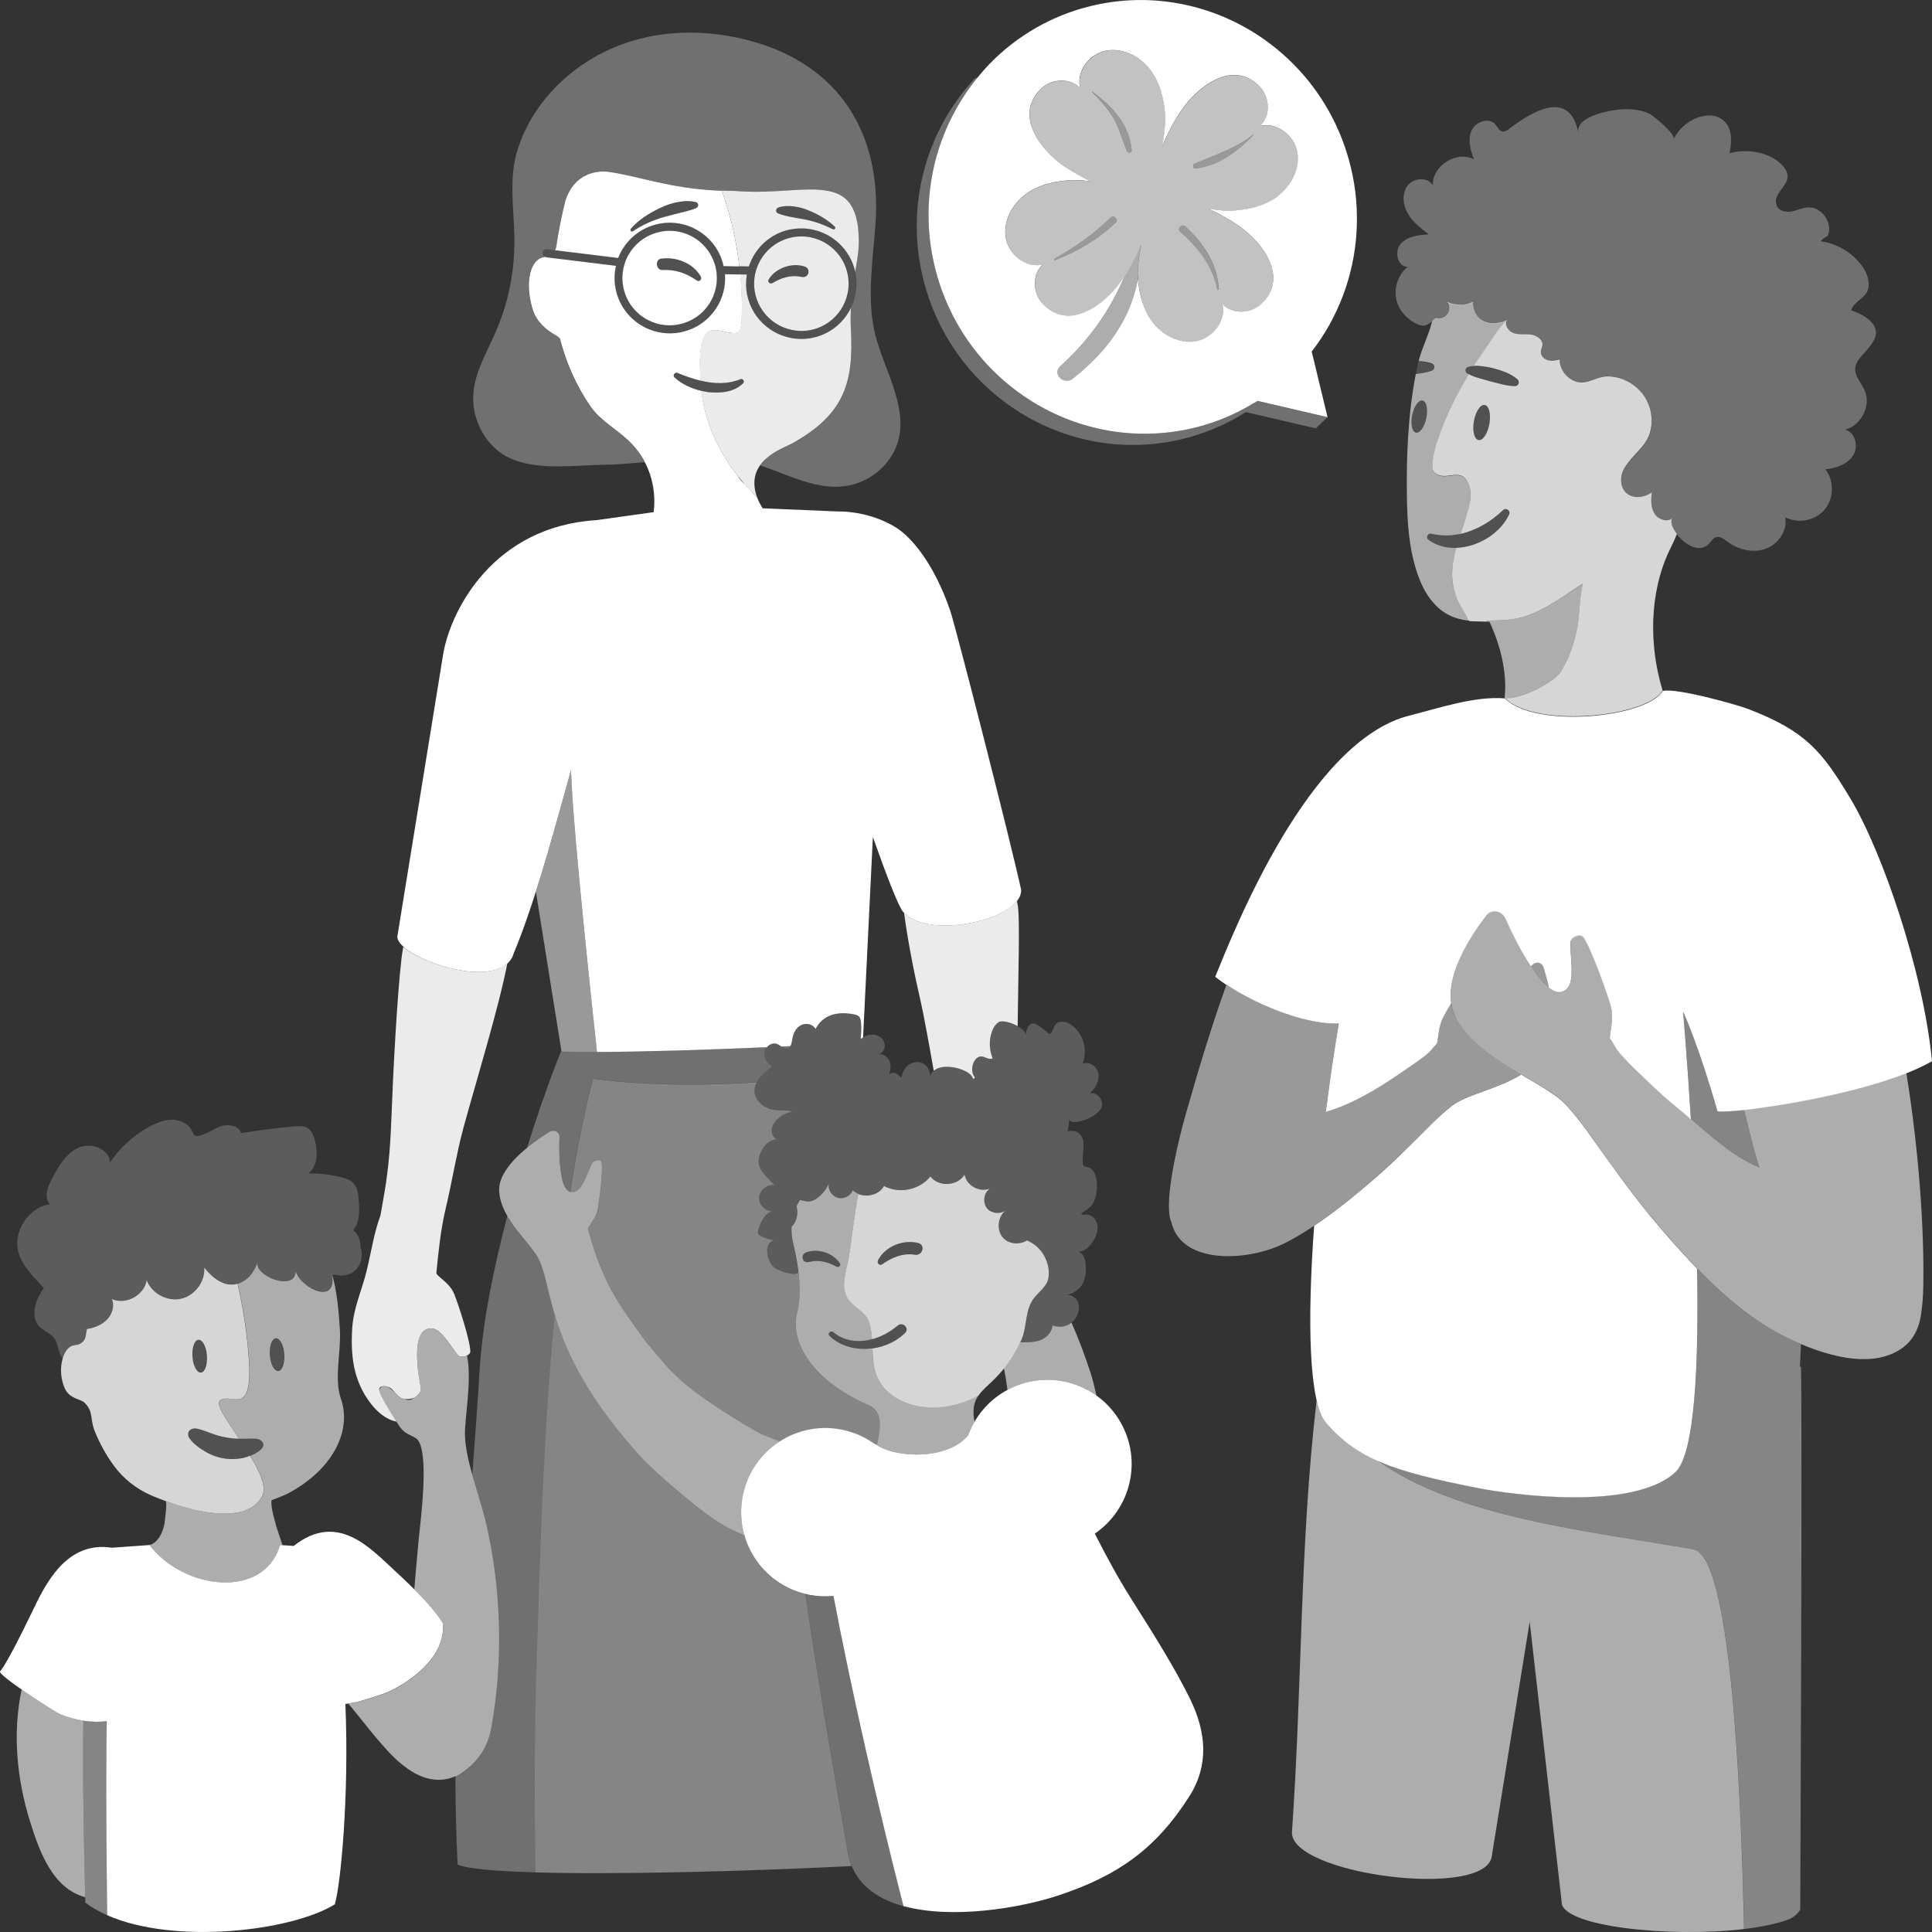
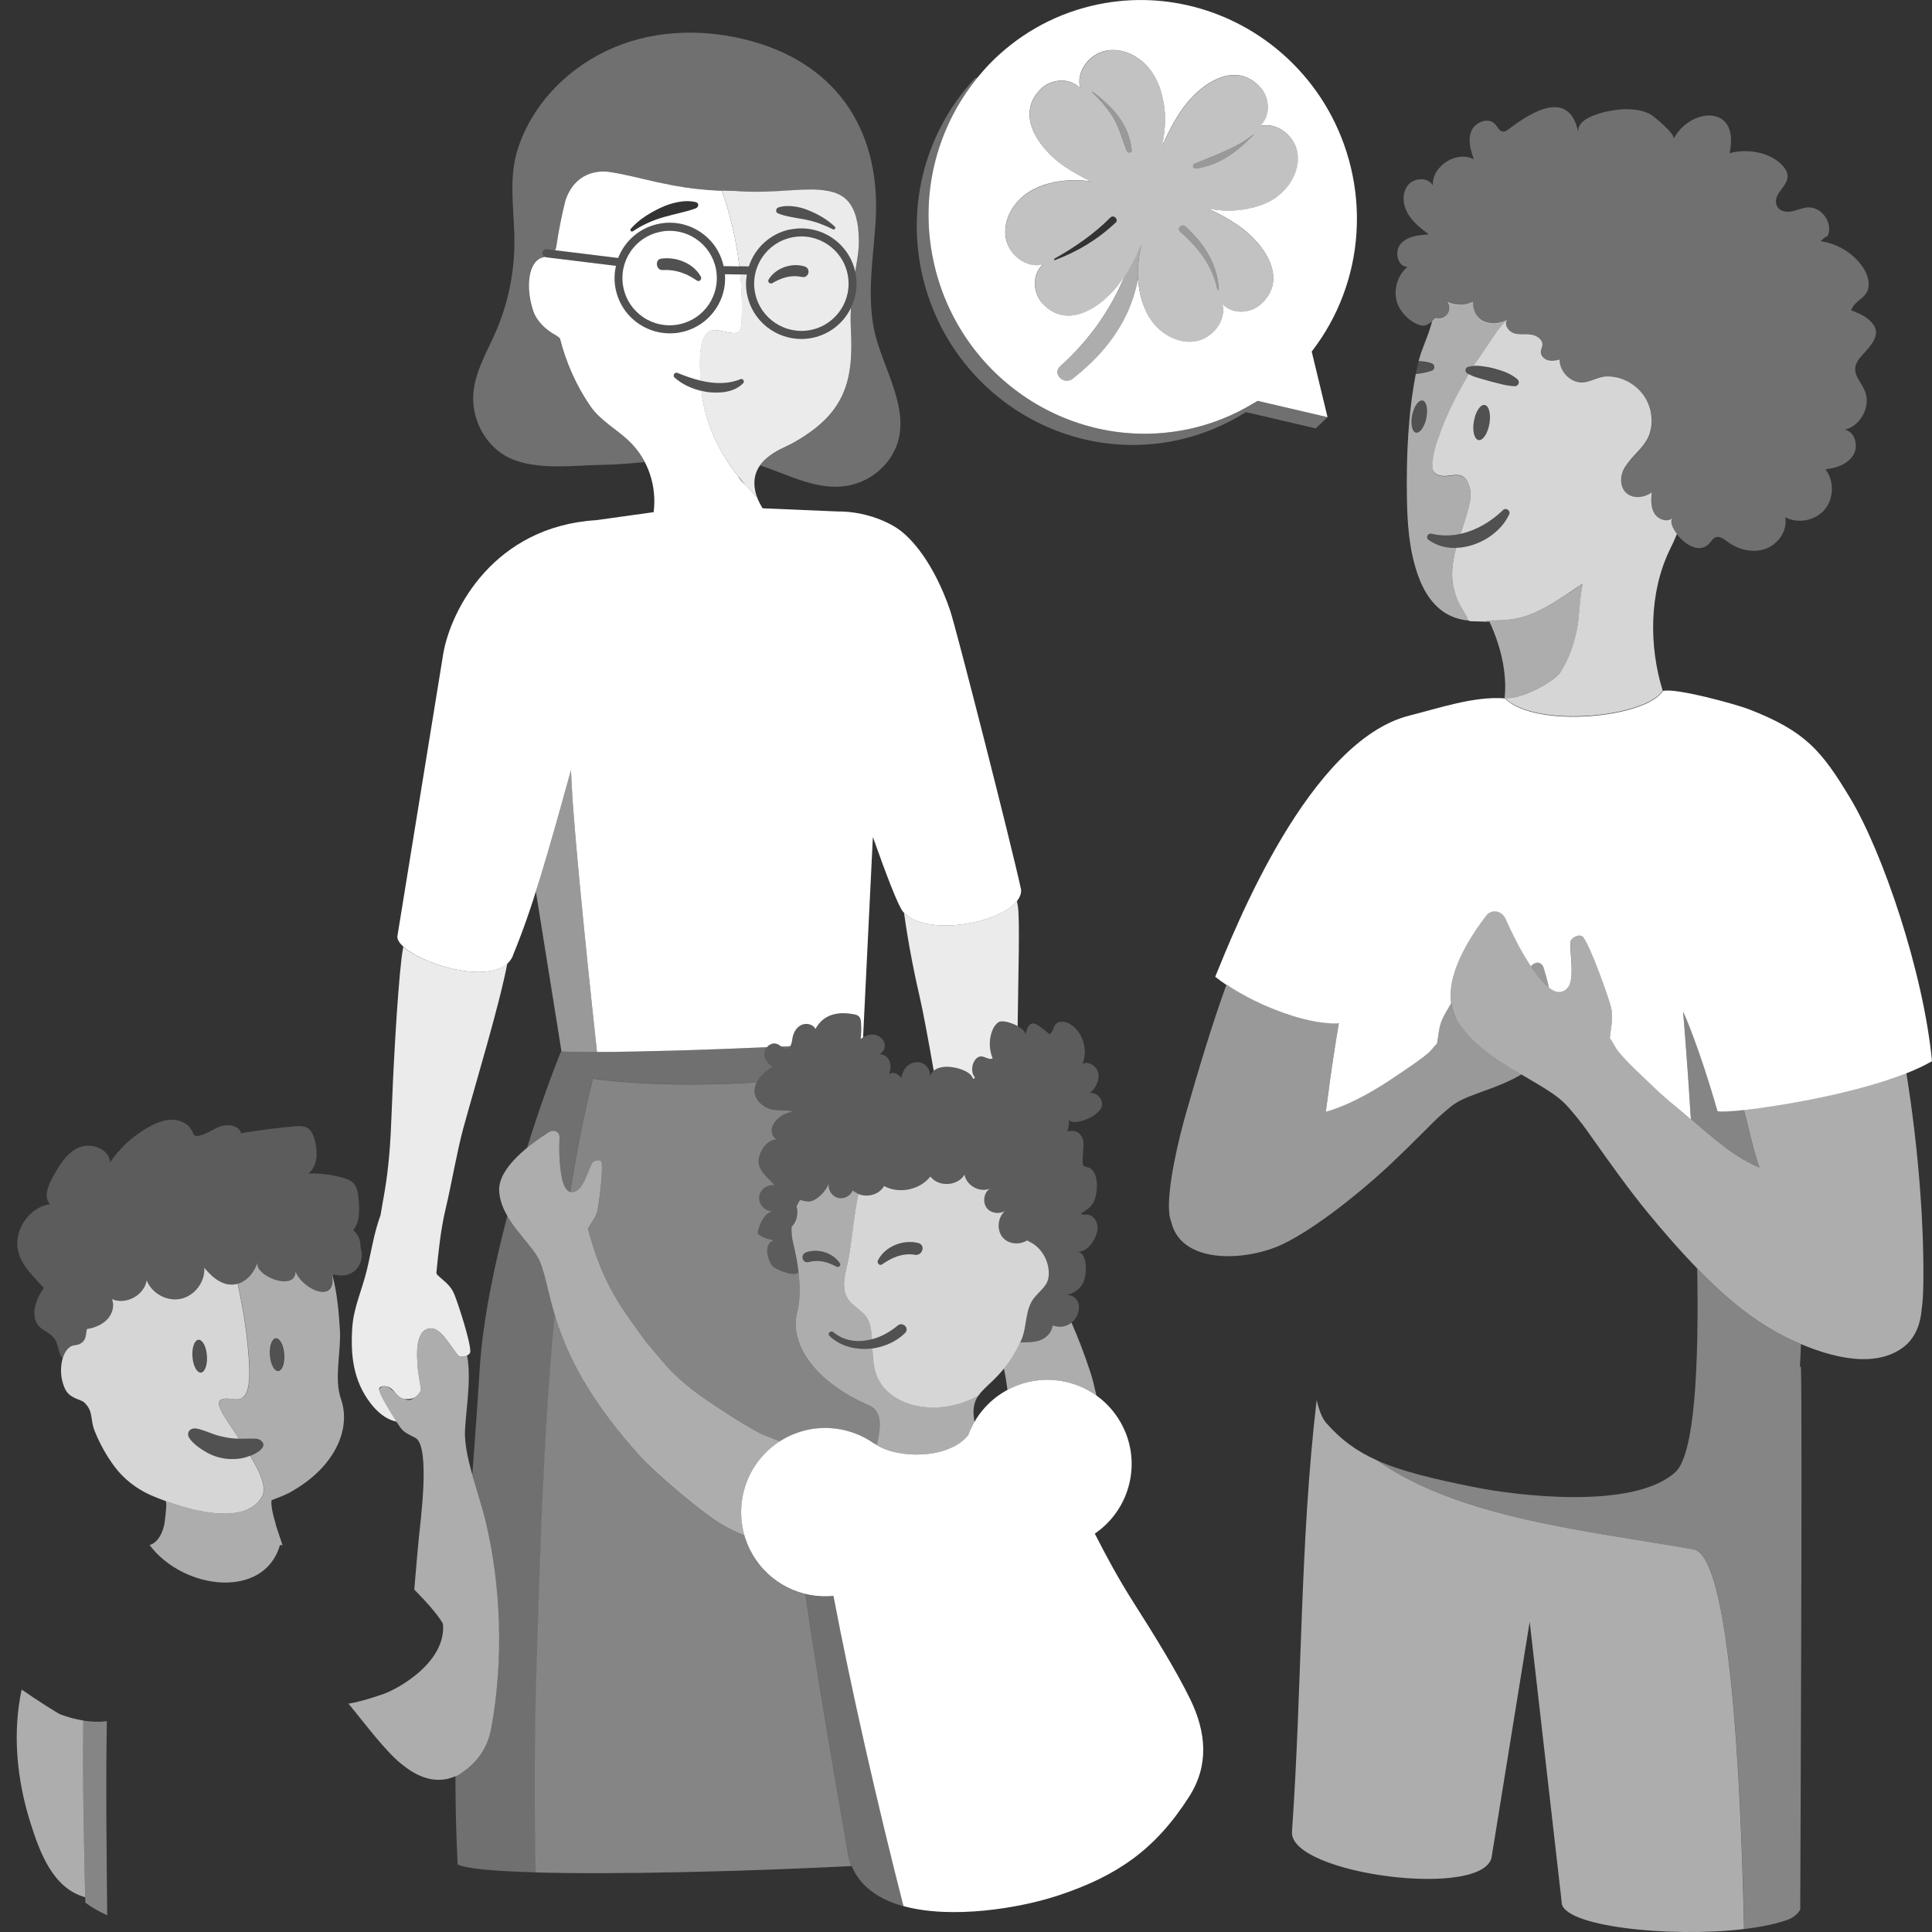
<svg xmlns="http://www.w3.org/2000/svg" viewBox="0 0 300 300">
  <rect x="0" y="0" width="300" height="300" fill="#333333" stroke="none" />
  <g fill="#fff">
-     <path d="m 98.29 35.92 h .01 c 1.47 -1 3.1 -1.72 4.78 -2.2 .84 -.23 1.68 -.44 2.52 -.65 s 1.67 -.42 2.54 -.74 h .01 c .24 -.09 .36 -.36 .27 -.61 -.06 -.15 -.18 -.25 -.33 -.29 -.95 -.24 -1.92 -.18 -2.85 0 s -1.84 .49 -2.69 .9 c -.86 .4 -1.68 .86 -2.46 1.39 s -1.51 1.14 -2.12 1.86 c -.09 .1 -.08 .26 .03 .35 .09 .07 .21 .08 .3 .02 z" opacity=".15" />
    <path d="m 120.81 33.11 h .01 c .74 .3 1.46 .45 2.17 .59 l 2.16 .39 c 1.44 .29 2.84 .81 4.2 1.49 .12 .06 .27 .01 .33 -.11 .05 -.1 .03 -.22 -.05 -.29 -1.14 -1.1 -2.56 -1.92 -4.05 -2.52 -.75 -.31 -1.53 -.52 -2.33 -.63 -.8 -.1 -1.62 -.09 -2.41 .17 -.25 .08 -.39 .35 -.3 .6 .05 .14 .15 .24 .27 .29 z" opacity=".15" />
    <path d="m 132.84 42.35 c -.94 -4.64 -5.46 -7.65 -10.11 -6.71 -3.13 .63 -5.52 2.91 -6.45 5.75 l -3.92 -.06 c -.48 -2.18 -1.76 -4.07 -3.63 -5.31 -1.91 -1.27 -4.2 -1.72 -6.45 -1.26 s -4.18 1.76 -5.45 3.67 c -.34 .52 -.62 1.07 -.84 1.63 l -11.06 -1.36 c -.35 -.04 -.65 .2 -.69 .54 s .2 .65 .54 .69 l 10.84 1.33 c -.27 1.17 -.29 2.39 -.05 3.6 .46 2.25 1.76 4.18 3.67 5.45 1.42 .94 3.06 1.43 4.73 1.43 .57 0 1.15 -.06 1.72 -.17 2.25 -.46 4.18 -1.76 5.45 -3.67 1.06 -1.6 1.54 -3.46 1.4 -5.34 l 3.43 .05 c -.17 1.01 -.17 2.06 .04 3.12 .82 4.07 4.41 6.88 8.41 6.88 .56 0 1.13 -.06 1.71 -.17 4.64 -.94 7.65 -5.48 6.71 -10.11 z m -22.74 4.89 c -1.08 1.63 -2.74 2.75 -4.66 3.13 -1.92 .39 -3.88 .01 -5.51 -1.08 -1.63 -1.08 -2.75 -2.74 -3.13 -4.66 -.39 -1.92 -.01 -3.88 1.08 -5.51 s 2.74 -2.75 4.66 -3.13 c .49 -.1 .98 -.15 1.47 -.15 1.43 0 2.82 .42 4.04 1.23 1.63 1.08 2.75 2.74 3.13 4.66 .39 1.92 .01 3.88 -1.08 5.51 z m 15.78 4 c -3.96 .8 -7.84 -1.77 -8.64 -5.73 s 1.77 -7.84 5.73 -8.65 c 3.96 -.8 7.84 1.77 8.64 5.73 s -1.77 7.84 -5.73 8.65 z" opacity=".15" />
    <path d="m 114.99 58.89 c -3.24 1.29 -6.71 .28 -9.81 -.99 -.43 -.19 -.81 .41 -.45 .72 1.41 1.26 3.24 2.01 5.15 2.27 1.9 .21 4.1 .08 5.53 -1.38 .28 -.28 -.05 -.78 -.42 -.62 z" opacity=".15" />
    <path d="m 135.7 51.06 c -1.05 -5.37 -.13 -10.91 .25 -16.37 .96 -13.91 -5.59 -24.5 -19.18 -28.28 -6.97 -1.94 -14.61 -1.89 -21.34 .92 -6.93 2.9 -12.74 8.62 -15.05 15.87 -1.38 4.34 -.62 8.95 -.51 13.39 .09 3.56 -.35 7.13 -1.32 10.55 -.42 1.48 -.94 2.93 -1.55 4.35 -1.39 3.2 -3.3 6.31 -3.51 9.8 -.19 3.25 1.24 6.55 3.74 8.63 4.18 3.48 11.28 2.33 16.36 2.26 2.17 -.03 4.33 -.22 6.49 -.43 -.64 -1.22 -1.47 -2.37 -2.54 -3.37 -1.93 -1.82 -4.35 -3.08 -5.89 -5.31 -2.13 -3.08 -3.77 -6.68 -4.74 -10.54 -.18 -.18 -.41 -.35 -.69 -.51 -1.4 -.78 -2.92 -2.05 -3.51 -3.91 -1.18 -3.72 -.61 -7.33 1.27 -8.07 .19 -.07 .39 -.11 .58 -.15 .02 0 .04 -.01 .06 -.01 -.06 -.03 -.11 -.06 -.15 -.1 l -.03 -.02 c -.04 -.04 -.07 -.07 -.1 -.11 -.02 -.03 -.03 -.06 -.04 -.09 s -.03 -.06 -.04 -.1 c -.02 -.07 -.03 -.14 -.02 -.22 .04 -.34 .35 -.59 .69 -.54 l 1.26 .16 c .09 -.18 .16 -.37 .19 -.58 .38 -2.6 .88 -4.99 1.41 -7.13 1.46 -4.41 5.07 -4.75 6.94 -4.45 4.96 .79 9.21 2.51 16.76 2.89 .95 .05 1.82 .07 2.66 .08 10.67 .96 19.15 -3.95 19.21 7.77 .01 1.42 -.27 2.99 -.56 4.75 .01 .05 .03 .1 .04 .15 .05 .27 .09 .53 .12 .8 .01 .1 .01 .19 .02 .29 .01 .16 .02 .33 .02 .49 v .37 c 0 .13 -.01 .26 -.02 .38 -.01 .14 -.02 .29 -.04 .43 -.01 .09 -.03 .17 -.04 .26 -.13 .86 -.39 1.68 -.77 2.44 -.05 1.02 -.07 2.08 -.01 3.23 .45 8.15 -.8 13.26 -9.15 17.86 -.96 .53 -3.55 1.43 -4.93 3.37 4.55 1.52 8.93 3.98 13.58 3.16 2.96 -.52 5.65 -2.44 7.09 -5.09 3.34 -6.13 -1.81 -13.17 -3.01 -19.28 z" opacity=".3" />
    <path d="m 132.13 47.81 c -1.13 2.32 -3.28 4.1 -6 4.65 -.57 .12 -1.14 .17 -1.71 .17 -4 0 -7.59 -2.81 -8.41 -6.88 -.21 -1.06 -.21 -2.11 -.04 -3.12 l -1.03 -.02 c .22 2.39 .3 4.79 .2 7.18 -.02 .53 -.07 1.55 -.64 1.83 -.59 .29 -2.14 -.17 -2.77 -.28 -.49 -.08 -1.01 -.17 -1.47 .03 -1.9 .85 -1.59 5.08 -1.56 6.72 .01 .34 .04 .67 .06 1.01 2.06 .5 4.19 .6 6.22 -.22 .37 -.16 .7 .35 .42 .62 -1.43 1.46 -3.63 1.59 -5.53 1.38 -.33 -.05 -.65 -.13 -.97 -.2 .06 .5 .12 1 .21 1.48 1.06 5.81 4.1 10.79 8.43 15.03 -1.97 -5.63 3.88 -7.47 5.43 -8.32 8.34 -4.6 9.59 -9.71 9.15 -17.86 -.06 -1.15 -.04 -2.21 .01 -3.23 z" opacity=".9" />
    <path d="m 111.49 29.6 c -7.55 -.38 -11.8 -2.11 -16.76 -2.89 -1.87 -.3 -5.48 .04 -6.94 4.45 -.13 .51 -.25 1.03 -.37 1.56 -.02 .11 -.05 .22 -.07 .32 -.09 .42 -.18 .84 -.27 1.27 -.03 .16 -.07 .33 -.1 .5 -.08 .4 -.15 .81 -.23 1.22 -.03 .17 -.06 .33 -.09 .5 -.1 .57 -.19 1.16 -.28 1.75 -.03 .21 -.1 .4 -.19 .58 l 9.8 1.2 c .22 -.57 .5 -1.12 .84 -1.63 1.27 -1.91 3.2 -3.21 5.45 -3.67 s 4.54 -.01 6.45 1.26 c 1.87 1.24 3.15 3.12 3.63 5.31 l 2.45 .04 c -.47 -4 -1.38 -7.95 -2.72 -11.75 -.2 -.01 -.39 -.01 -.6 -.02 z m -3.36 2.72 h -.01 c -.86 .33 -1.69 .53 -2.54 .74 -.84 .21 -1.68 .42 -2.52 .65 -1.68 .49 -3.3 1.2 -4.78 2.2 h -.01 c -.09 .06 -.21 .06 -.3 -.02 -.1 -.09 -.12 -.24 -.03 -.35 .61 -.71 1.34 -1.33 2.12 -1.86 s 1.61 -.99 2.46 -1.39 c .85 -.41 1.76 -.72 2.69 -.9 s 1.9 -.24 2.85 0 c .14 .04 .27 .14 .33 .29 .09 .24 -.03 .51 -.27 .61 z" />
    <path d="m 122.72 35.64 c 4.6 -.93 9.07 2.01 10.08 6.56 .22 -1.32 .43 -2.53 .52 -3.66 .03 -.37 .05 -.74 .04 -1.09 0 -.37 -.01 -.73 -.03 -1.07 -.01 -.12 -.02 -.22 -.03 -.33 -.02 -.22 -.03 -.44 -.05 -.64 -.01 -.12 -.04 -.24 -.05 -.36 -.03 -.18 -.05 -.36 -.08 -.52 -.02 -.12 -.05 -.23 -.08 -.34 -.03 -.15 -.07 -.31 -.1 -.45 -.03 -.11 -.07 -.21 -.1 -.32 -.04 -.13 -.08 -.27 -.13 -.39 -.04 -.1 -.08 -.19 -.12 -.29 -.05 -.12 -.1 -.23 -.15 -.34 -.04 -.09 -.09 -.17 -.14 -.26 -.06 -.1 -.11 -.2 -.17 -.3 -.05 -.08 -.11 -.15 -.16 -.23 -.07 -.09 -.13 -.18 -.2 -.26 -.06 -.07 -.12 -.13 -.18 -.2 -.07 -.08 -.14 -.15 -.22 -.22 -.06 -.06 -.13 -.11 -.2 -.17 -.08 -.07 -.16 -.13 -.25 -.19 -.07 -.05 -.14 -.09 -.21 -.14 -.09 -.06 -.18 -.11 -.27 -.16 -.07 -.04 -.15 -.08 -.22 -.11 -.1 -.05 -.2 -.09 -.3 -.13 -.07 -.03 -.15 -.06 -.23 -.09 -.11 -.04 -.22 -.08 -.34 -.11 -.08 -.02 -.15 -.04 -.23 -.06 -.12 -.03 -.25 -.06 -.37 -.09 -.07 -.02 -.15 -.03 -.22 -.04 -.14 -.03 -.28 -.05 -.42 -.07 -.07 -.01 -.14 -.02 -.21 -.03 -.16 -.02 -.31 -.03 -.47 -.05 l -.19 -.02 c -.18 -.01 -.36 -.02 -.55 -.03 -.05 0 -.09 0 -.13 -.01 -.22 -.01 -.44 -.01 -.67 -.01 h -.04 c -3.23 .02 -7.27 .62 -11.7 .23 -.66 -.01 -1.35 -.02 -2.06 -.05 1.34 3.8 2.25 7.75 2.72 11.75 l 1.47 .02 c .93 -2.84 3.32 -5.12 6.45 -5.75 z m -1.88 -3.42 c .79 -.26 1.61 -.27 2.41 -.17 s 1.59 .31 2.33 .63 c 1.49 .6 2.91 1.42 4.05 2.52 .08 .07 .1 .19 .05 .29 -.06 .12 -.21 .17 -.33 .11 -1.36 -.68 -2.76 -1.2 -4.2 -1.49 l -2.16 -.39 c -.72 -.14 -1.43 -.28 -2.17 -.59 h -.01 c -.12 -.05 -.23 -.15 -.27 -.29 -.08 -.25 .05 -.52 .3 -.6 z" opacity=".9" />
-     <path d="m 68.79 252.15 c 0 -.03 -1.02 -2.33 -7.66 -8.41 -3.64 -3.34 -8.73 -9.04 -15.49 -3.71 -.01 .01 -.01 .01 -.02 .02 l -2.15 -.14 c -2.45 8.49 -14.98 6.98 -20.24 0 l -5.86 .42 c -7.18 -1.12 -10.42 5.87 -12.42 10.03 -3.9 8.11 -4.89 9.13 -4.92 9.15 -.7 .42 8.69 6.45 9.31 6.69 2.61 1 5.09 1.35 7.24 1.06 -.18 9.97 -.02 21.96 .06 30.13 10.51 4.65 28.71 2.45 35.35 -1.69 .89 -2.97 2.25 -16.72 1.64 -31.11 1.53 -.17 3.39 -.72 5.77 -1.53 2.46 -.83 9.87 -4.99 9.38 -10.91 z" />
    <ellipse cx="43.01" cy="210.34" opacity=".15" rx="1.12" ry="2.55" transform="matrix(.997 -.075 .075 .997 -15.71 3.83)" />
    <ellipse cx="31" cy="210.59" opacity=".15" rx="1.12" ry="2.55" transform="matrix(.997 -.075 .075 .997 -15.76 2.93)" />
    <path d="m 39.67 223.41 h -.16 c -.91 -.02 -1.61 .01 -2.33 .01 h -.05 c -.69 .01 -1.37 -.07 -2.06 -.21 -.7 -.14 -1.42 -.31 -2.11 -.57 -.35 -.13 -.7 -.27 -1.08 -.4 -.19 -.06 -.38 -.13 -.58 -.19 -.21 -.06 -.4 -.13 -.65 -.18 l -.23 -.04 c -.15 -.03 -.3 -.02 -.46 .02 -.57 .16 -.83 .61 -.68 1.18 .35 .87 1.66 1.78 2.12 2.08 .92 .61 1.95 1.08 3.06 1.3 1.1 .22 2.27 .21 3.39 -.04 .32 -.07 .67 -.18 1.01 -.32 .86 -.35 1.7 -.87 1.95 -1.44 .25 -.6 -.5 -1.18 -1.15 -1.2 z" opacity=".15" />
    <path d="m 37.86 226.37 c -.57 .12 -1.15 .19 -1.72 .19 -.57 .01 -1.15 -.04 -1.7 -.16 -1.11 -.22 -2.14 -.69 -3.06 -1.3 -.46 -.3 -1.77 -1.21 -2.12 -2.08 -.16 -.57 .11 -1.02 .68 -1.18 .16 -.04 .31 -.05 .46 -.02 h .01 .03 l .23 .04 c .25 .04 .44 .12 .65 .18 s .39 .13 .58 .19 c .38 .13 .73 .26 1.08 .4 .7 .27 1.41 .44 2.11 .57 .67 .13 1.35 .21 2.02 .2 -.18 -.28 -.33 -.52 -.43 -.67 -2.39 -3.55 -3.76 -5.46 -1.61 -5.56 h .01 c .77 -.03 1.63 .27 2.33 0 l .03 -.01 c .06 -.03 .12 -.06 .18 -.1 .09 -.06 .17 -.12 .24 -.2 .64 -.63 1.02 -2.14 .79 -5.66 -.02 -.34 -.05 -.69 -.08 -1.05 -.29 -3.72 -.9 -7.27 -1.66 -10.82 -2 .61 -3.86 -.83 -5.19 -2.49 .15 2.19 -1.48 4.36 -3.63 4.83 -2.14 .47 -4.53 -.83 -5.31 -2.88 -.34 2.17 -2.85 3.67 -4.94 3.09 -.16 -.04 -.31 -.1 -.46 -.17 .42 1.01 .09 2.22 -.62 3.04 -.72 .82 -1.76 1.3 -2.82 1.54 -.15 .03 -.3 .06 -.45 .08 -.07 .38 -.13 .75 -.19 1.14 -.12 .73 -.77 1.29 -1.58 1.35 -.17 .01 -.34 .05 -.51 .11 -.44 .17 -.8 .53 -1.07 1 -.72 1.26 -1.01 3.52 -.07 5.63 .72 1.61 2.45 1.64 3.01 2.17 1.48 1.42 .87 2.56 1.62 4.43 .79 1.98 1.82 3.82 3.04 5.47 1.46 1.98 3.44 3.51 5.71 4.52 .16 .07 .36 .15 .58 .24 .17 .07 .35 .14 .52 .21 .16 .06 .34 .13 .52 .2 .07 .03 .14 .05 .21 .08 s .14 .05 .22 .08 c .09 .03 .18 .07 .28 .1 .07 .03 .14 .05 .21 .08 .11 .04 .21 .08 .32 .11 .07 .02 .14 .05 .21 .07 .12 .04 .23 .08 .35 .12 .07 .02 .15 .05 .22 .07 .08 .03 .17 .05 .25 .08 l .16 .05 c .06 .02 .13 .04 .19 .06 .13 .04 .25 .08 .38 .12 .08 .02 .16 .05 .24 .07 .13 .04 .26 .08 .39 .11 .08 .02 .17 .05 .26 .07 .13 .04 .26 .07 .4 .11 .09 .02 .18 .04 .26 .07 .13 .03 .27 .07 .4 .1 l .27 .06 c .13 .03 .27 .06 .41 .09 l .28 .06 c .14 .03 .27 .05 .41 .08 .09 .02 .19 .03 .28 .05 .14 .02 .27 .05 .4 .07 .1 .02 .19 .03 .28 .04 .13 .02 .27 .04 .4 .05 .1 .01 .19 .02 .29 .03 .13 .02 .26 .03 .39 .04 .1 .01 .19 .02 .29 .02 .13 .01 .26 .02 .39 .02 .1 .01 .19 .01 .29 .01 .13 0 .27 .01 .41 .01 h .3 c .13 0 .2 -.01 .32 -.01 .09 0 .19 -.01 .28 -.01 .12 -.01 .24 -.02 .36 -.03 .09 -.01 .18 -.02 .27 -.03 .12 -.02 .23 -.03 .34 -.05 .09 -.02 .18 -.03 .27 -.05 .11 -.02 .22 -.05 .33 -.07 .09 -.02 .17 -.04 .26 -.06 .11 -.03 .21 -.06 .32 -.1 .08 -.03 .16 -.05 .24 -.08 .1 -.04 .2 -.08 .3 -.13 .08 -.03 .15 -.06 .23 -.1 .1 -.05 .19 -.1 .28 -.15 .07 -.04 .14 -.08 .21 -.12 .09 -.06 .18 -.12 .27 -.19 .06 -.05 .13 -.09 .19 -.14 .09 -.07 .17 -.15 .25 -.23 .05 -.05 .11 -.1 .16 -.15 .09 -.09 .17 -.19 .25 -.29 .04 -.05 .08 -.09 .12 -.14 .11 -.15 .22 -.32 .32 -.49 .79 -1.41 -.29 -3.8 -1.84 -6.35 -.33 .13 -.67 .24 -.98 .31 v -.01 z m -7.05 -18.33 c .62 -.05 1.21 1.05 1.31 2.46 .11 1.4 -.31 2.58 -.93 2.63 s -1.21 -1.05 -1.31 -2.46 .31 -2.58 .93 -2.63 z" opacity=".8" />
    <path d="m 55.98 193.72 c .07 -1.01 -.36 -2.06 -1.14 -2.71 1.07 -1.25 .99 -3.09 .85 -4.74 -.08 -.92 -.19 -1.92 -.84 -2.58 -.45 -.46 -1.08 -.68 -1.7 -.84 -1.7 -.46 -3.48 -.68 -5.24 -.63 .87 -.72 1.27 -1.9 1.26 -3.03 -.01 -1.19 -.32 -3.53 -1.55 -4.1 -.62 -.29 -1.35 -.24 -2.03 -.18 -2.73 .25 -5.44 .6 -8.15 1.05 -.35 -1.2 -1.98 -1.47 -3.16 -1.07 s -2.2 1.24 -3.42 1.48 c -.21 .04 -.44 .06 -.62 -.05 -.19 -.13 -.27 -.37 -.36 -.58 -.49 -1.17 -1.8 -1.84 -3.06 -1.87 s -2.48 .46 -3.59 1.06 c -2.45 1.33 -4.58 3.26 -6.15 5.57 -.08 -2.12 -2.95 -3.16 -4.88 -2.29 s -3.07 2.86 -4.08 4.72 c -.7 1.28 -1.35 3 -.35 4.06 -3.39 .48 -5.85 4.33 -4.87 7.61 .65 2.15 2.42 3.73 3.91 5.41 -.99 1.38 -1.75 3.09 -1.37 4.74 .44 1.95 2.48 1.92 3.19 3.4 .56 1.18 .47 2.18 1.12 2.78 .05 -.18 .11 -.35 .18 -.51 s .14 -.32 .22 -.46 c .27 -.47 .63 -.82 1.07 -1 .16 -.06 .33 -.1 .51 -.11 .81 -.06 1.46 -.62 1.58 -1.35 .06 -.38 .13 -.76 .19 -1.14 .15 -.02 .31 -.05 .45 -.08 1.06 -.24 2.11 -.71 2.82 -1.54 .72 -.82 1.04 -2.03 .62 -3.04 .15 .07 .3 .12 .46 .17 2.09 .58 4.6 -.92 4.94 -3.09 .78 2.05 3.17 3.35 5.31 2.88 s 3.77 -2.64 3.63 -4.83 c .15 .19 .31 .37 .47 .55 l .09 .09 c .16 .18 .33 .34 .51 .51 .02 .02 .05 .04 .07 .06 .37 .34 .77 .64 1.19 .87 l .04 .02 c .21 .12 .43 .22 .66 .3 h .01 c .45 .17 .93 .25 1.41 .22 h .02 c .24 -.02 .49 -.06 .73 -.14 .19 -.06 .38 -.14 .57 -.23 .03 -.02 .07 -.03 .1 -.05 .2 -.1 .39 -.23 .59 -.38 .23 -.18 .44 -.38 .63 -.59 .02 -.02 .03 -.04 .04 -.05 .17 -.21 .34 -.42 .48 -.66 .28 -.44 .5 -.92 .68 -1.41 -.15 .41 0 .85 .33 1.26 .23 .29 .56 .57 .94 .81 .03 .02 .05 .04 .08 .05 .11 .07 .22 .13 .34 .19 .04 .02 .09 .05 .13 .07 .11 .06 .23 .11 .34 .16 .05 .02 .1 .04 .15 .06 .18 .07 .36 .13 .54 .19 .1 .03 .19 .06 .29 .08 .08 .02 .15 .03 .23 .05 .1 .02 .21 .04 .31 .05 .07 .01 .14 .01 .21 .02 .11 .01 .22 .01 .32 .01 .06 0 .11 0 .17 -.01 .15 -.01 .3 -.03 .43 -.07 h .02 c .14 -.04 .27 -.1 .38 -.17 .03 -.02 .06 -.05 .09 -.07 .08 -.06 .15 -.12 .22 -.19 .03 -.03 .06 -.07 .08 -.11 .06 -.08 .1 -.17 .14 -.27 .02 -.04 .04 -.08 .05 -.13 .04 -.15 .07 -.31 .07 -.5 .07 .18 .16 .36 .26 .53 .03 .06 .08 .11 .11 .16 .08 .12 .15 .23 .24 .35 .05 .07 .11 .13 .17 .19 .08 .1 .16 .19 .25 .28 .07 .08 .15 .14 .23 .22 .08 .07 .15 .15 .23 .21 .1 .09 .21 .16 .32 .24 .06 .04 .12 .09 .18 .13 .14 .09 .27 .17 .41 .25 .04 .02 .07 .04 .1 .06 .17 .09 .33 .17 .5 .24 l .02 .01 c 1.58 .64 3.07 .22 2.65 -2.35 -.02 -.09 -.02 -.17 -.04 -.27 l .02 .01 c .03 .09 .05 .18 .07 .26 .2 .02 .4 .03 .58 .01 1.06 .3 2.29 .01 3.07 -.77 .89 -.89 1.15 -2.31 .73 -3.5 z" fill-rule="evenodd" opacity=".2" />
    <path d="m 43.47 239.91 l .4 .03 c -.21 -.68 -1.09 -3.22 -1.08 -3.3 0 -.02 .01 -.05 .01 -.07 -.36 -1.12 -.75 -2.69 -.64 -3.61 .6 -.22 2.13 -.83 2.66 -1.11 7.23 -3.91 9.74 -9.97 8.13 -14.6 -1.12 -3.18 .04 -7.39 -.17 -10.75 -.17 -2.66 -.42 -5.94 -1.25 -8.79 l -.02 -.01 c 1.03 4.95 -4.47 2.65 -5.62 -.26 -.04 3.26 -6.63 .56 -5.86 -1.48 -.39 1.03 -.95 2.04 -1.83 2.71 -.43 .32 -.85 .53 -1.26 .66 .76 3.56 1.37 7.11 1.66 10.82 .03 .36 .05 .71 .08 1.05 .49 7.6 -1.82 5.9 -3.59 5.98 -2.15 .1 -.78 2.01 1.61 5.56 .09 .15 .25 .39 .43 .67 h .04 .03 c .53 0 1.06 -.02 1.67 -.02 .21 0 .44 0 .67 .01 h .16 c .65 .01 1.4 .6 1.15 1.2 -.24 .57 -1.08 1.1 -1.95 1.44 -.01 .01 -.02 .01 -.04 .01 1.55 2.54 2.63 4.94 1.84 6.35 -.1 .17 -.2 .34 -.32 .49 -.04 .05 -.08 .09 -.12 .14 -.08 .1 -.16 .2 -.25 .29 -.05 .05 -.11 .1 -.16 .15 -.08 .08 -.16 .16 -.25 .23 -.06 .05 -.13 .09 -.19 .14 -.09 .06 -.17 .13 -.27 .19 -.07 .04 -.14 .08 -.21 .12 -.09 .05 -.18 .11 -.28 .15 -.07 .04 -.15 .07 -.23 .1 -.1 .04 -.2 .09 -.3 .13 -.08 .03 -.16 .06 -.24 .08 -.1 .03 -.21 .07 -.32 .1 -.08 .02 -.17 .04 -.26 .06 -.11 .03 -.22 .05 -.33 .07 -.09 .02 -.18 .03 -.27 .05 -.11 .02 -.23 .04 -.34 .05 -.09 .01 -.18 .02 -.27 .03 -.12 .01 -.24 .02 -.36 .03 -.09 .01 -.19 .01 -.28 .01 -.12 .01 -.19 .01 -.32 .01 -.1 0 -.2 0 -.31 0 -.14 0 -.28 -.01 -.4 -.01 -.1 0 -.19 -.01 -.29 -.01 -.13 -.01 -.26 -.01 -.39 -.02 -.1 -.01 -.19 -.02 -.29 -.02 -.13 -.01 -.26 -.03 -.39 -.04 -.1 -.01 -.19 -.02 -.29 -.03 -.13 -.02 -.27 -.04 -.4 -.05 -.1 -.01 -.19 -.03 -.28 -.04 -.14 -.02 -.27 -.04 -.41 -.07 -.09 -.02 -.19 -.03 -.28 -.05 -.14 -.03 -.27 -.05 -.41 -.08 -.09 -.02 -.18 -.04 -.28 -.06 -.14 -.03 -.27 -.06 -.4 -.09 -.09 -.02 -.18 -.04 -.27 -.06 -.13 -.03 -.27 -.07 -.4 -.1 -.09 -.02 -.18 -.04 -.26 -.07 -.13 -.03 -.57 -.15 -.65 -.17 -.13 -.04 -.55 -.16 -.63 -.18 -.13 -.04 -.26 -.08 -.38 -.12 -.08 -.02 -.75 -.24 -.82 -.26 -.12 -.04 -.49 -.17 -.56 -.19 -.11 -.04 -.21 -.08 -.32 -.11 -.07 -.03 -.14 -.05 -.21 -.08 l -.08 -.02 c .19 .22 .03 1.83 -.18 3.43 0 0 -.41 2.83 -2.32 3.4 5.26 6.99 17.79 8.49 20.24 0 z m -.65 -32.11 c .62 -.05 1.21 1.05 1.31 2.46 .11 1.4 -.31 2.58 -.93 2.63 s -1.21 -1.05 -1.31 -2.46 c -.11 -1.4 .31 -2.58 .93 -2.63 z" opacity=".6" />
    <path d="m 12.95 267.17 c -1.16 -.19 -2.36 -.5 -3.6 -.97 -.35 -.13 -3.45 -2.09 -5.99 -3.85 -1.44 6.79 -.75 13.91 1.31 20.51 1.57 5.04 3.63 10.39 8.56 11.74 -.16 -6.88 -.43 -17.44 -.29 -27.43 z" opacity=".6" />
    <path d="m 16.59 267.26 c -1.13 .15 -2.36 .12 -3.65 -.09 -.15 10.4 .15 21.42 .31 28.27 1 .76 2.15 1.4 3.4 1.96 -.08 -8.17 -.24 -20.16 -.06 -30.13 z" opacity=".4" />
    <path d="m 75.29 235.74 c -.92 -3.74 -2.93 -8.82 -3.09 -12.77 -.1 -2.63 1.11 -8.45 .33 -12.48 -.47 .24 -1.13 .28 -1.4 -.04 -1.11 -1.32 -2.15 -3.28 -3.4 -3.96 -.79 -.43 -1.77 -.19 -2.26 .56 -.81 1.24 -.76 3.08 -.64 5.02 .06 .99 .37 2.4 .54 3.81 -.18 .42 -.47 .77 -.85 1.04 -.06 .05 -.16 .07 -.23 .11 -.3 .29 -.72 .43 -1.15 .32 -.1 -.03 -.21 -.07 -.31 -.11 -.22 -.03 -.43 -.09 -.6 -.17 -.37 -.2 -.65 -.55 -.94 -.89 -.33 -.28 -.66 -.56 -.99 -.81 -.2 -.08 -.62 -.15 -.95 -.08 -.28 .16 -.51 .42 -.45 .66 .03 .1 .07 .23 .13 .36 .01 .03 .02 .06 .04 .09 .06 .14 .13 .29 .21 .45 .01 .03 .03 .06 .04 .09 .08 .16 .16 .32 .25 .49 l .04 .08 c .1 .19 .21 .39 .33 .59 l .07 .13 c .24 .42 .5 .85 .75 1.26 l .05 .09 c .13 .21 .26 .41 .38 .61 l .02 .02 c .13 .2 .25 .39 .36 .57 .24 .36 .44 .66 .58 .86 .68 .94 1.48 1.13 2.38 1.65 2.35 1.37 .72 13.2 .49 15.68 -.25 2.62 -.47 5.24 -.69 7.86 3.79 3.81 4.46 5.33 4.46 5.35 .49 5.92 -6.93 10.08 -9.38 10.91 -2.15 .73 -3.87 1.24 -5.31 1.45 .22 .27 .41 .5 .54 .65 2.01 2.43 5.22 6.76 7.74 8.76 .13 .11 .27 .21 .42 .32 2.79 2.19 5.42 2.51 7.57 1.68 .34 -.11 .66 -.26 .96 -.44 .05 -.03 .09 -.07 .14 -.1 .12 -.08 .24 -.17 .36 -.25 2.4 -1.67 3.9 -3.88 4.44 -6.82 1.94 -10.48 1.58 -22.21 -.97 -32.57 z" opacity=".6" />
    <path d="m 92.7 163.35 c -.76 -6.92 -3.54 -32.95 -3.94 -41.72 -.03 -.64 -.06 -1.33 -.1 -2.04 -2.12 7.67 -3.82 13.72 -5.45 18.85 l 3.98 24.85 c 1.59 .04 3.44 .06 5.51 .05 z" opacity=".5" />
    <path d="m 157.9 139.91 c -2.8 3.56 -14 5.49 -17.52 1.83 .66 4.94 1.81 10.45 2.47 13.24 .49 2.11 1.31 6.55 2.14 11.28 1.38 -1.16 4.43 -.46 5.58 .5 .23 .19 .43 .47 .52 .75 .05 -.01 .11 -.01 .17 -.02 .04 -.07 .08 -.14 .12 -.21 -.36 -.37 -.47 -1.03 -.4 -1.58 .1 -.79 .62 -1.68 1.41 -1.65 .61 .03 1.23 .6 1.75 .29 -.54 -1.3 -.59 -2.79 -.13 -4.11 .21 -.6 .54 -1.19 1.08 -1.52 .51 -.31 1.9 .05 2.93 .63 .11 -8.54 .35 -16.5 .04 -18.6 -.04 -.26 -.09 -.54 -.15 -.84 z" opacity=".9" />
    <path d="m 122.26 162.81 c .21 -.05 .35 -.18 .46 -.36 l -1.39 .06 c .3 .2 .6 .38 .93 .29 z" opacity=".3" />
    <path d="m 85.21 175.83 c .83 -.52 1.71 -.08 1.67 .84 -.05 1.35 -.07 3.19 .14 4.8 .19 1.44 .41 2.8 1.18 3.45 .1 .08 .21 .12 .33 .16 .96 -6.08 2.11 -11.99 3.52 -17.61 .04 0 9.74 1.59 25.42 .57 .52 -.98 1.55 -1.8 2.51 -2.45 -.8 -.42 -1.4 -1.3 -1.28 -2.19 .04 -.29 .18 -.57 .37 -.79 -12.81 .55 -24.99 .87 -31.96 .68 -1.26 3.07 -3.25 8.48 -5.28 14.96 1.19 -.98 2.42 -1.82 3.38 -2.42 z" opacity=".3" />
    <path d="m 89.97 184.62 c .83 -.88 1.33 -2.64 1.97 -3.95 .25 -.51 1.4 -.66 1.49 -.18 .23 1.17 -.34 5.86 -.58 7.21 -.23 1.28 -.92 2 -1.55 3.08 2.25 8.44 4.95 11.96 8.28 16.57 l .63 .88 s 3.25 3.92 4.07 4.73 c 1.63 1.63 3.42 3.06 5.28 4.34 1.87 1.28 7.06 4.67 9.13 5.59 .37 .17 1.32 .53 2.43 .95 .18 -.11 .34 -.23 .53 -.34 4.57 -2.64 10.07 -2.19 14.12 .68 .11 .04 .22 .09 .33 .17 .02 .01 .05 .03 .07 .04 .57 -2.55 .98 -5.19 -1.26 -6.16 -8.15 -3.52 -12.43 -9.35 -11.12 -14.47 .5 -1.95 .44 -4.22 .19 -6.3 -.3 .94 -3.57 -.27 -4.08 -.92 -.77 -.99 -1.41 -3.45 .26 -3.97 -.71 -.09 -1.41 -.32 -2.04 -.66 -.18 -.1 -.37 -.22 -.43 -.41 -.06 -.17 -.01 -.36 .04 -.53 .35 -1.2 .95 -2.53 2.15 -2.89 -1.13 -.01 -2.13 -1.12 -2.02 -2.24 .11 -1.13 1.31 -2.02 2.42 -1.8 -1.75 -1.89 -3.39 -2.92 -1.96 -5.54 .46 -.85 1.31 -1.56 2.27 -1.6 -.64 -.3 -.9 -1.12 -.73 -1.8 s .67 -1.24 1.22 -1.67 1.24 -.67 1.98 -.85 c -1.15 -.34 -2.57 .01 -3.79 -.49 -1.06 -.43 -2 -1.36 -2.12 -2.5 -.06 -.55 .09 -1.06 .33 -1.53 -15.68 1.02 -25.39 -.57 -25.42 -.57 -1.41 5.61 -2.56 11.53 -3.52 17.61 .45 .14 1.01 -.02 1.43 -.46 z" opacity=".4" />
    <path d="m 131.63 287.57 c -.6 -3.6 -4.64 -26.26 -6.56 -40.05 -3.35 -.82 -6.37 -2.94 -8.23 -6.16 -.54 -.93 -.93 -1.91 -1.22 -2.9 -1.16 -.51 -2.31 -1.05 -3.4 -1.67 -3 -1.66 -10.56 -8.14 -12.84 -10.67 -8.51 -9.44 -11.63 -16.6 -13.23 -21.9 -1.82 19.04 -2.3 38.37 -2.81 54.38 -.34 10.73 -.36 21.49 -.15 32.15 12.48 .35 32.15 -.14 49.05 -.99 -.28 -.67 -.48 -1.4 -.62 -2.19 z" opacity=".4" />
    <path d="m 86.16 204.22 c -1.11 -3.68 -1.48 -6.46 -2.39 -8.49 -.85 -1.89 -3.42 -4.18 -4.99 -6.92 -2.1 7.96 -3.83 16.42 -4.29 23.71 -.37 5.94 -.77 11.38 -1.15 16.47 .66 2.38 1.46 4.75 1.95 6.74 2.55 10.37 2.91 22.1 .97 32.57 -.54 2.94 -2.05 5.15 -4.44 6.82 -.12 .09 -.24 .17 -.36 .25 -.05 .03 -.09 .07 -.14 .1 -.19 .12 -.39 .22 -.6 .31 0 4.39 .1 8.92 .34 13.73 1.34 .67 5.82 1.06 12.15 1.23 -.21 -10.66 -.19 -21.42 .15 -32.15 .51 -16.01 .99 -35.35 2.81 -54.38 z" opacity=".3" />
    <path d="m 169.33 213.13 c -.95 -2.91 -1.94 -5.47 -2.95 -7.75 -.71 .57 -1.71 .84 -2.93 .44 -.17 1.31 -1.3 2.23 -2.56 2.47 -.86 .17 -1.68 .13 -2.49 .16 .06 -.13 .14 -.25 .19 -.39 -.71 1.58 -1.62 3.06 -2.71 4.41 .24 1.12 .42 2.24 .56 3.36 4.52 -2.44 9.87 -1.95 13.82 .88 -.33 -1.48 -.66 -2.76 -.93 -3.59 z" opacity=".6" />
    <path d="m 171.13 171.57 c .07 -1.02 -.92 -2.05 -1.91 -1.8 .85 -.77 1.51 -1.87 1.35 -3 s -1.45 -2.08 -2.48 -1.59 c .87 -2.08 .12 -4.71 -1.71 -6.02 -.75 -.53 -1.92 -.79 -2.49 -.07 -.38 .47 -.39 1.26 -.94 1.5 -.55 -.51 -1.15 -.97 -1.77 -1.38 -.2 -.13 -.42 -.27 -.66 -.29 -.43 -.04 -.74 .24 -.94 .63 -.18 .36 -.28 .81 -.32 1.2 .1 -1.14 -3.31 -2.56 -4.18 -2.03 -.54 .33 -.87 .92 -1.08 1.52 -.46 1.33 -.41 2.82 .13 4.11 -.53 .31 -1.14 -.26 -1.75 -.29 -.8 -.03 -1.31 .86 -1.41 1.65 -.07 .55 .04 1.21 .4 1.58 -.04 .07 -.07 .14 -.11 .21 -.06 .01 -.13 0 -.18 .02 -.09 -.28 -.28 -.56 -.51 -.75 -1.4 -1.16 -5.59 -1.96 -6.21 .51 .23 -.91 -.37 -1.92 -1.25 -2.24 s -1.94 .04 -2.51 .78 c -.34 .44 -.52 .98 -.64 1.52 -.36 -.36 -.77 -.75 -1.28 -.75 -.23 0 -.44 .09 -.62 .22 .21 -.6 .31 -1.25 .13 -1.85 -.22 -.74 -.95 -1.37 -1.71 -1.24 .7 -.23 1.07 -1.1 .85 -1.8 s -.93 -1.19 -1.66 -1.26 -1.47 .22 -2.04 .69 c .1 -.84 .13 -1.7 .06 -2.54 -.03 -.34 -.08 -.71 -.32 -.96 -.2 -.2 -.49 -.28 -.77 -.34 -2.52 -.49 -4.77 .01 -5.98 2.27 -.39 -.75 -1.45 -.98 -2.21 -.61 s -1.22 1.2 -1.36 2.03 c -.1 .63 -.18 1.45 -.8 1.6 -.58 .14 -1.05 -.47 -1.6 -.69 -.84 -.33 -1.84 .4 -1.95 1.29 s .49 1.77 1.28 2.19 c -1.42 .96 -3.02 2.27 -2.85 3.98 .12 1.14 1.06 2.06 2.12 2.5 1.23 .5 2.64 .15 3.79 .49 -.74 .18 -1.43 .42 -1.98 .85 s -1.06 .99 -1.22 1.67 .1 1.51 .73 1.8 c -.97 .04 -1.81 .75 -2.27 1.6 -1.43 2.62 .21 3.65 1.96 5.54 -1.11 -.22 -2.31 .67 -2.42 1.8 s .89 2.24 2.02 2.24 c -1.2 .36 -1.8 1.69 -2.15 2.89 -.05 .17 -.1 .36 -.04 .53 .07 .19 .25 .31 .43 .41 .63 .35 1.33 .57 2.04 .66 -1.67 .52 -1.03 2.98 -.26 3.97 .51 .65 3.78 1.86 4.08 .92 -.02 -.17 -.04 -.35 -.06 -.52 0 -.01 0 -.02 -.01 -.03 l .01 .01 c -.2 -1.43 -.48 -2.74 -.73 -3.73 -.22 -.89 -.31 -1.8 -.27 -2.7 .15 -.14 .29 -.3 .4 -.47 .5 -.79 .62 -1.8 .37 -2.7 .17 -.35 .34 -.68 .54 -.97 .44 .08 .89 .24 1.33 .23 1.22 -.01 2.68 -1.58 3.1 -2.69 h .02 c -.12 .92 .53 1.89 1.43 2.13 .92 .24 1.97 -.3 2.31 -1.18 1.33 1.36 3.96 1 4.87 -.67 2.34 1.27 5.55 .61 7.2 -1.48 1.25 1.68 4.25 1.51 5.31 -.3 .27 1.71 2.35 2.86 3.94 2.17 -.97 .65 -1.2 2.18 -.45 3.08 .67 .82 1.99 .94 2.85 .35 -1.23 1.02 -1.43 3.12 -.31 4.28 .94 .97 2.57 1.04 3.69 .34 .12 .07 .23 .15 .36 .21 .89 .42 1.62 1.11 2.14 1.95 .44 .7 .73 1.51 .82 2.32 .25 2.21 -.72 2.72 -2.06 4.23 -1.68 1.88 -1.19 4.58 -2.17 6.76 -.06 .13 -.13 .26 -.19 .39 .81 -.03 1.63 .01 2.49 -.16 1.26 -.25 2.39 -1.16 2.56 -2.47 4.03 1.29 5.67 -4.54 2.2 -4.77 1.06 -.16 2.03 -.86 2.53 -1.81 .54 -1.04 .9 -4.63 -.92 -4.91 1.67 .26 3.09 -2.15 3.18 -3.58 .07 -1.06 -.75 -2.24 -1.82 -2.15 -.27 .02 -.65 .07 -.73 -.19 .67 -.41 1.35 -.84 1.79 -1.49 .83 -1.25 1.12 -5.09 -.7 -5.65 -.26 -.08 -.56 -.1 -.75 -.3 -.31 -.32 .16 -3.16 -.02 -3.88 -.17 -.66 -.63 -1.29 -1.29 -1.44 -.39 -.09 -.79 -.02 -1.19 -.01 .23 -.59 .29 -1.29 .27 -1.93 .04 1.39 5.01 -.24 5.13 -2.14 v -.01 z" opacity=".2" />
    <path d="m 125.08 247.52 c 1.92 13.79 5.96 36.45 6.56 40.05 .77 4.64 4.19 7.2 8.66 8.43 -4.06 -15.84 -8.13 -33.72 -10.87 -48.16 -1.47 .14 -2.94 .03 -4.35 -.31 z" opacity=".3" />
    <path d="m 184.82 263.86 c -2.29 -4.71 -6.05 -10.69 -8.84 -15.08 -2.33 -3.66 -4.22 -7.18 -5.98 -10.64 5.61 -3.82 7.42 -11.37 3.97 -17.34 -3.61 -6.26 -11.61 -8.4 -17.87 -4.79 -2.77 1.6 -4.73 4.06 -5.75 6.85 -3.06 3.78 -10.97 3.67 -14.27 1.47 -.11 -.08 -.23 -.13 -.33 -.17 -4.04 -2.87 -9.54 -3.32 -14.12 -.68 -6.26 3.61 -8.4 11.61 -4.79 17.87 2.64 4.58 7.64 6.95 12.58 6.47 2.74 14.44 6.81 32.32 10.87 48.16 7.55 2.07 18.12 .32 24.09 -1.67 9.19 -3.05 15.08 -7.19 20.28 -15.34 3.07 -4.81 2.69 -9.93 .15 -15.13 z" />
    <path d="m 162.82 197.08 c -.09 -.82 -.38 -1.62 -.82 -2.32 -.52 -.83 -1.25 -1.53 -2.14 -1.95 -.13 -.06 -.24 -.14 -.36 -.21 -1.12 .7 -2.76 .63 -3.69 -.34 -1.12 -1.16 -.92 -3.27 .31 -4.28 -.86 .59 -2.17 .46 -2.85 -.35 -.74 -.9 -.52 -2.43 .45 -3.08 -1.59 .69 -3.67 -.46 -3.94 -2.17 -1.06 1.81 -4.05 1.98 -5.31 .3 -1.65 2.09 -4.86 2.75 -7.2 1.48 -.74 1.35 -2.6 1.83 -3.99 1.24 -.72 3.58 -1.01 7.25 -1.52 10.03 -.37 1.99 -1.23 4.17 -.23 6.03 .84 1.56 2.83 2.05 3.44 3.89 .17 .51 .27 1.04 .34 1.59 .04 .33 .07 .68 .09 1.02 1.46 -.39 2.85 -1.16 3.98 -2.12 .78 -.67 1.9 .4 1.15 1.15 -1.33 1.31 -3.16 2.13 -5.06 2.4 .05 1.24 .11 2.48 .45 3.63 .68 2.28 2.41 3.82 4.6 4.73 2.81 1.16 7.22 1.27 11.4 -1.03 .68 -.94 1.59 -1.69 2.42 -2.5 1.79 -1.75 3.23 -3.85 4.25 -6.14 .97 -2.18 .48 -4.87 2.17 -6.76 1.34 -1.51 2.31 -2.01 2.06 -4.23 z m -20.76 -2.25 c -1.93 -.29 -3.55 .43 -5.1 1.5 -.41 .28 -.83 -.25 -.63 -.63 1.1 -2.17 3.93 -3.28 6.24 -2.69 1.21 .31 .67 2.01 -.5 1.83 z" opacity=".8" />
    <path d="m 151.92 216.7 c -4.18 2.3 -8.59 2.19 -11.4 1.03 -2.19 -.91 -3.92 -2.46 -4.6 -4.73 -.34 -1.15 -.41 -2.39 -.45 -3.63 -2.4 .33 -4.92 -.25 -6.66 -1.92 -.39 -.38 .18 -.93 .59 -.59 1.75 1.46 3.95 1.64 6.01 1.09 -.02 -.34 -.05 -.69 -.09 -1.02 -.07 -.55 -.17 -1.08 -.34 -1.59 -.61 -1.84 -2.6 -2.33 -3.44 -3.89 -1 -1.86 -.14 -4.04 .23 -6.03 .51 -2.77 .81 -6.45 1.52 -10.03 -.32 -.14 -.63 -.31 -.88 -.57 -.34 .89 -1.4 1.43 -2.31 1.18 -.9 -.24 -1.54 -1.2 -1.43 -2.13 h -.01 -.01 c -.43 1.12 -1.88 2.68 -3.1 2.7 -.44 0 -.89 -.15 -1.33 -.23 -.2 .29 -.37 .61 -.54 .97 .25 .9 .13 1.9 -.37 2.7 -.11 .17 -.25 .33 -.4 .47 -.02 .45 -.01 .9 .04 1.35 v .01 c .05 .45 .12 .9 .24 1.34 .07 .27 .14 .58 .21 .9 .04 .16 .07 .33 .1 .49 s .07 .32 .1 .49 c .04 .22 .09 .45 .13 .68 .02 .12 .04 .25 .06 .37 .39 2.39 .61 5.26 0 7.64 -1.3 5.12 2.98 10.96 11.12 14.47 2.24 .97 1.82 3.61 1.26 6.16 3.33 2.16 11.16 2.25 14.2 -1.51 .26 -.71 .58 -1.41 .96 -2.07 -.29 -1.5 -.26 -2.91 .59 -4.08 l .01 -.02 z m -26.35 -20.73 c -.98 .26 -1.34 -1.16 -.41 -1.5 1.82 -.68 4.19 .06 5.26 1.7 .22 .33 -.2 .69 -.52 .52 -1.4 -.75 -2.75 -1.13 -4.33 -.72 z" opacity=".6" />
    <path d="m 136.96 196.32 c 1.55 -1.06 3.18 -1.79 5.1 -1.5 1.17 .18 1.72 -1.52 .5 -1.83 -2.3 -.59 -5.14 .52 -6.24 2.69 -.19 .38 .22 .91 .63 .63 z" opacity=".15" />
    <path d="m 130.42 196.17 c -1.07 -1.64 -3.44 -2.38 -5.26 -1.7 -.92 .34 -.57 1.76 .41 1.5 1.58 -.41 2.93 -.03 4.33 .72 .32 .17 .74 -.19 .52 -.52 z" opacity=".15" />
    <path d="m 128.8 207.45 c 3.12 3 8.72 2.49 11.72 -.48 .75 -.74 -.36 -1.81 -1.15 -1.15 -2.71 2.32 -6.99 3.52 -9.99 1.03 -.41 -.34 -.98 .21 -.59 .59 z" opacity=".15" />
    <path d="m 121.11 223.83 c -1.11 -.42 -2.06 -.79 -2.43 -.95 -2.07 -.91 -7.27 -4.3 -9.13 -5.59 -1.87 -1.28 -3.65 -2.71 -5.28 -4.34 -.82 -.81 -4.07 -4.73 -4.07 -4.73 l -.63 -.88 c -3.33 -4.61 -6.03 -8.13 -8.28 -16.57 .63 -1.07 1.32 -1.79 1.55 -3.08 .24 -1.35 .82 -6.04 .58 -7.21 -.1 -.49 -1.24 -.33 -1.49 .18 -.64 1.31 -1.14 3.06 -1.97 3.95 -.52 .56 -1.29 .69 -1.76 .3 -.78 -.65 -1 -2 -1.18 -3.45 -.21 -1.61 -.2 -3.46 -.14 -4.8 .04 -.91 -.85 -1.36 -1.67 -.84 -2.79 1.76 -7.84 5.45 -7.7 9.04 .18 4.54 5.01 8.12 6.25 10.86 2.24 4.96 1.21 14.41 15.62 30.39 2.28 2.53 9.84 9.01 12.84 10.67 1.09 .63 2.24 1.16 3.4 1.67 -1.59 -5.46 .55 -11.46 5.49 -14.63 z" opacity=".6" />
    <path d="m 79.63 148.38 c 3 -7.19 5.38 -15.59 9.03 -28.79 .04 .71 .07 1.4 .1 2.04 .4 8.76 3.18 34.8 3.94 41.72 7.03 -.02 16.51 -.31 26.38 -.74 .39 -.46 1.02 -.72 1.58 -.5 .23 .09 .45 .25 .67 .4 .46 -.02 .93 -.04 1.39 -.06 .21 -.34 .27 -.83 .34 -1.25 .14 -.84 .6 -1.66 1.36 -2.03 s 1.82 -.14 2.21 .61 c 1.21 -2.27 3.46 -2.76 5.98 -2.27 .28 .05 .57 .13 .77 .34 .24 .25 .29 .62 .32 .96 .06 .85 .04 1.7 -.06 2.54 .12 -.1 .25 -.18 .38 -.26 l 1.52 -31.12 c 2.15 6.07 3.95 10.74 4.68 11.6 3.83 4.5 18.55 1.23 18.34 -3.41 -1.64 -7.54 -10.13 -40.76 -11.03 -43.39 -2.5 -7.28 -5.99 -11.3 -8.28 -12.78 -2.47 -1.59 -5.91 -2.6 -9.21 -2.57 h -.01 l -11.61 -.49 c -.37 -.6 -.66 -1.16 -.83 -1.63 -.01 -.03 -.02 -.06 -.03 -.09 -.67 -.65 -1.29 -1.33 -1.89 -2.01 -.23 -.2 -.43 -.39 -.57 -.55 -.22 -.26 -.39 -.5 -.52 -.74 -2.74 -3.47 -4.66 -7.37 -5.45 -11.73 -.09 -.49 -.15 -.99 -.21 -1.48 -1.55 -.36 -3.01 -1.03 -4.17 -2.07 -.36 -.3 .02 -.91 .45 -.72 1.16 .47 2.36 .91 3.59 1.2 -.02 -.34 -.05 -.67 -.06 -1.01 -.03 -1.64 -.34 -5.87 1.56 -6.72 .08 -.04 .17 -.05 .25 -.07 .15 -.04 .31 -.05 .47 -.05 .12 0 .25 .02 .38 .03 .13 .02 .25 .04 .37 .06 .63 .11 2.18 .57 2.77 .28 .57 -.28 .62 -1.3 .64 -1.83 .1 -2.39 .02 -4.79 -.2 -7.18 l -2.4 -.04 c .14 1.88 -.34 3.74 -1.4 5.34 -1.27 1.91 -3.2 3.21 -5.45 3.67 -.57 .12 -1.15 .17 -1.72 .17 -1.67 0 -3.3 -.49 -4.73 -1.43 -1.91 -1.27 -3.21 -3.2 -3.67 -5.45 -.25 -1.21 -.22 -2.43 .05 -3.6 l -10.84 -1.33 c -.06 -.01 -.11 -.03 -.16 -.06 -.02 0 -.04 .01 -.06 .01 -.19 .04 -.39 .08 -.58 .15 -1.88 .74 -2.45 4.36 -1.27 8.07 .59 1.86 2.11 3.13 3.51 3.91 .29 .16 .51 .33 .69 .51 .98 3.87 2.61 7.46 4.74 10.54 1.54 2.23 3.96 3.49 5.89 5.31 3.17 2.98 4.43 7.17 3.93 11.14 l -8.89 1.24 c -15.87 .97 -22.58 13.82 -23.78 20.73 l -7.12 43.86 c -.38 3.16 15.49 8.92 17.95 3.02 z" />
    <path d="m 67.9 197.95 c -.06 -.06 -.11 -.17 -.14 -.3 .34 -3.4 .66 -6.69 1.46 -10.05 .87 -3.63 1.74 -8.8 2.72 -12.4 1.95 -7.12 5.55 -18.89 6.84 -25.61 -3.38 3.11 -13.09 .17 -16.16 -2.58 -.12 .69 -.22 1.33 -.28 1.87 -.69 5.9 -1.33 18.26 -1.54 24.19 -.14 4.05 -.41 8.1 -1.1 12.1 -.2 1.19 -.42 2.35 -.61 3.52 -1.05 2.84 -1.44 5.73 -2.16 8.66 -.73 2.97 -2.02 5.7 -2.23 8.79 -.28 4.28 .13 8.23 2.85 11.77 1.02 1.33 2.38 2.52 4.02 2.84 -.95 -1.45 -2.44 -3.93 -2.67 -4.82 -.21 -.86 1.04 -.73 1.41 -.58 .83 .35 1.19 1.31 1.92 1.7 .62 .33 1.75 .25 2.29 -.14 .38 -.27 .67 -.62 .85 -1.04 -.17 -1.41 -.48 -2.83 -.54 -3.81 -.12 -1.94 -.17 -3.77 .64 -5.02 .49 -.75 1.47 -.99 2.26 -.56 1.25 .68 2.3 2.64 3.4 3.96 .43 .51 1.9 .1 1.9 -.58 .01 -1.61 -1.84 -7.27 -2.47 -8.85 -.6 -1.51 -1.63 -2.05 -2.68 -3.08 z" opacity=".9" />
    <path d="m 131.62 42.59 c -.8 -3.96 -4.68 -6.54 -8.64 -5.73 -3.96 .8 -6.54 4.68 -5.73 8.65 .8 3.96 4.68 6.53 8.64 5.73 3.97 -.8 6.54 -4.68 5.73 -8.65 z m -7.1 .42 c -1.7 -.38 -3.14 .11 -4.61 .96 -.35 .2 -.77 -.21 -.56 -.56 1.09 -1.81 3.62 -2.67 5.61 -2.02 1.02 .34 .61 1.85 -.44 1.61 z" opacity=".9" />
    <path d="m 108.04 37.07 c -1.22 -.81 -2.61 -1.23 -4.04 -1.23 -.49 0 -.98 .05 -1.47 .15 -1.92 .39 -3.58 1.5 -4.66 3.13 s -1.47 3.59 -1.08 5.51 1.5 3.57 3.13 4.66 c 1.63 1.08 3.59 1.47 5.51 1.08 s 3.58 -1.5 4.66 -3.13 1.47 -3.59 1.08 -5.51 -1.5 -3.57 -3.13 -4.66 z m .19 6.5 c -1.65 -1.13 -3.33 -1.76 -5.35 -1.64 -1 .06 -1.23 -1.61 -.24 -1.76 2.31 -.35 5.03 .68 6.19 2.8 .2 .36 -.22 .86 -.6 .6 z" />
    <path d="m 108.83 42.97 c -1.16 -2.12 -3.88 -3.15 -6.19 -2.8 -1 .15 -.76 1.82 .24 1.76 2.03 -.12 3.7 .52 5.35 1.64 .38 .26 .79 -.24 .6 -.6 z" opacity=".15" />
    <path d="m 119.91 43.98 c 1.46 -.86 2.9 -1.34 4.61 -.96 1.05 .23 1.47 -1.27 .44 -1.61 -1.99 -.65 -4.52 .2 -5.61 2.02 -.21 .35 .21 .76 .56 .56 z" opacity=".15" />
    <path d="m 221.65 50.38 c -.15 .09 -.27 .15 -.33 .16 -.61 .09 -1.15 -.12 -1.69 -.42 -1.1 -.6 -2.16 -1.74 -2.61 -2.91 -.75 -1.99 -.1 -4.43 1.55 -5.77 -1.58 .01 -2.1 -2.42 -1.06 -3.59 s 2.79 -1.37 4.36 -1.45 c -1.23 -.93 -2.49 -1.9 -3.26 -3.23 -.78 -1.33 -.96 -3.13 -.03 -4.36 s 3.14 -1.36 3.91 -.03 c -.12 -3.04 3.69 -5.45 6.38 -4.04 -.54 -1.42 -.98 -3.03 -.39 -4.42 s 2.67 -2.17 3.68 -1.04 c .38 .42 .63 1.08 1.19 1.15 .33 .04 .64 -.16 .9 -.36 3.48 -2.65 9.48 -6.44 10.84 .58 -.54 -2.77 5.57 -3.69 7.25 -3.69 1.35 -.01 2.76 .14 3.95 .8 .58 .33 3.95 3.11 3.58 3.83 .72 -1.41 1.93 -2.55 3.38 -3.19 1.42 -.63 3.24 -.71 4.4 .33 1.35 1.2 1.29 3.31 .91 5.07 2.65 -.8 6.44 -.18 8.33 2.02 2.29 2.66 -1.98 3.85 -.97 6.16 .35 .79 1.39 1.01 2.24 .86 s 1.65 -.57 2.52 -.63 c 2.17 -.17 4.01 2.44 3.13 4.43 -.42 .18 -.8 .47 -1.09 .82 2.36 .33 4.59 1.58 6.1 3.43 .82 1 1.45 2.26 1.34 3.55 -.17 1.9 -2.13 2.07 -2.71 3.74 .88 .34 1.77 .69 2.51 1.27 2.82 2.2 .56 4.15 -1.01 5.95 -2.43 2.8 .92 3.92 .92 6.76 0 2.01 -1.41 4.1 -3.42 4.56 1.63 .31 2.19 2.62 1.29 4.01 s -2.65 1.97 -4.3 2.14 c 1.39 1.77 1.35 4.53 -.1 6.25 -1.2 1.43 -3.26 2.04 -5.06 1.6 -.37 -.09 -.74 -.23 -1.08 -.41 .41 2.06 -1.07 4.2 -3.04 4.91 s -4.26 .14 -5.94 -1.12 c -.54 -.4 -1.17 -.9 -1.8 -.67 -.46 .16 -.71 .65 -1.05 1.01 -2.39 2.51 -6.88 -2.79 -5.61 -3.96 -.82 .76 -2.27 .27 -2.85 -.69 s -.53 -2.16 -.41 -3.27 c -1.17 .85 -2.96 1.05 -4 .05 -1.02 -.98 -.94 -2.73 -.19 -3.93 1.62 -2.61 4.03 -3.45 4.18 -7.02 .15 -3.76 -2.86 -6.93 -6.71 -7.08 -1.75 -.07 -3.06 1.21 -4.69 .9 -1.58 -.29 -2.94 -1.9 -2.89 -3.51 -.6 .15 -1.24 .27 -1.84 .1 s -1.13 -.72 -1.08 -1.34 c .02 -.33 .2 -.64 .24 -.97 .09 -.89 -.88 -1.55 -1.77 -1.67 s -1.83 .06 -2.68 -.22 -1.56 -1.36 -1.01 -2.07 c -1.16 .55 -2.57 .74 -3.73 .19 -1.17 -.56 -1.65 -1.78 -1.62 -2.99 -1.37 .6 -2.64 .56 -4.01 .02 .42 .55 .43 1.38 .02 1.93 s -1.2 .8 -1.85 .56 c .1 .04 -.73 .63 -1.22 .92 z" fill-rule="evenodd" opacity=".3" />
    <path d="m 237.73 150.01 c .89 1.35 1.79 2.57 2.8 3.32 -.25 -1.17 -.55 -2.23 -.82 -3.09 -.31 -.98 -1.32 -1.06 -1.98 -.23 z" opacity=".5" />
    <path d="m 227.86 95.92 c -.82 -1.49 -1.33 -1.96 -1.93 -3.92 -.02 -.06 -.05 -.12 -.07 -.19 -.1 -.32 -.17 -.65 -.23 -.98 -.05 -.26 -.08 -.53 -.11 -.79 -.07 -.82 -.04 -1.63 .07 -2.43 .1 -.8 .28 -1.6 .49 -2.39 .01 -.05 .03 -.09 .04 -.14 -1.55 .05 -3.07 -.34 -4.34 -1.28 -.44 -.37 -.01 -1.1 .53 -.91 1.52 .35 3.03 .33 4.49 .01 l .01 -.04 c .26 -.78 .52 -1.55 .76 -2.31 .05 -.15 .09 -.31 .13 -.46 .03 -.1 .06 -.21 .09 -.31 .09 -.28 .18 -.58 .26 -.91 .14 -.57 .26 -1.17 .29 -1.76 s -.02 -1.18 -.22 -1.73 c -.14 -.39 -.3 -.68 -.47 -.91 -.26 -.34 -.56 -.52 -.88 -.61 -.21 -.06 -.44 -.08 -.67 -.07 -.12 0 -.23 .01 -.35 .02 -.95 .09 -1.99 .4 -2.89 -.3 -.3 -.23 -.4 -.65 -.42 -1.08 s .06 -.89 .11 -1.2 c .02 -.14 .06 -.3 .09 -.44 .1 -.5 .22 -1.03 .38 -1.58 .07 -.25 .13 -.48 .21 -.73 .01 -.03 .02 -.06 .03 -.1 .15 -.47 .31 -.95 .5 -1.45 .02 -.04 .04 -.09 .05 -.13 .03 -.09 .07 -.18 .11 -.27 l .03 -.07 c .15 -.38 .29 -.76 .46 -1.16 .03 -.07 .07 -.15 .1 -.23 .21 -.49 .43 -.98 .66 -1.48 .07 -.15 .15 -.3 .22 -.45 .21 -.44 .42 -.88 .65 -1.33 .08 -.16 .18 -.33 .27 -.5 .04 -.07 .07 -.14 .11 -.21 l .04 -.08 c .18 -.35 .36 -.69 .56 -1.04 .09 -.17 .19 -.33 .28 -.5 .11 -.19 .22 -.39 .33 -.58 .15 -.26 .29 -.51 .45 -.78 l .01 -.01 c -.09 -.03 -.17 -.07 -.25 -.12 -.13 -.08 -.22 -.19 -.26 -.34 -.08 -.3 .1 -.6 .4 -.68 s .6 -.12 .89 -.14 c .24 -.32 .55 -.78 .9 -1.3 .17 -.26 .36 -.53 .54 -.82 .25 -.38 .5 -.76 .74 -1.13 .3 -.46 .6 -.91 .85 -1.28 .15 -.22 .29 -.42 .41 -.59 s .22 -.3 .29 -.38 c .14 -.18 .31 -.36 .46 -.54 .3 -.36 .6 -.72 .92 -1.07 -.28 .13 -.58 .23 -.91 .32 -.14 .04 -.29 .07 -.43 .09 -.02 0 -.05 .01 -.07 .01 -.13 .02 -.26 .04 -.39 .05 -.04 0 -.09 0 -.13 0 -.11 0 -.23 .01 -.34 0 -.06 0 -.12 -.01 -.19 -.02 -.09 -.01 -.19 -.01 -.28 -.03 s -.17 -.04 -.26 -.06 c -.07 -.02 -.13 -.03 -.2 -.05 -.15 -.05 -.3 -.1 -.44 -.17 -.73 -.35 -1.19 -.96 -1.43 -1.66 -.14 -.42 -.2 -.88 -.19 -1.33 -.63 .28 -1.31 .49 -1.99 .44 -.66 0 -1.33 -.15 -2.02 -.42 .42 .55 .43 1.38 .02 1.93 s -1.2 .8 -1.85 .56 c .05 .02 -.13 .17 -.38 .36 -.05 .09 -.1 .17 -.16 .24 -.02 .1 -.04 .19 -.07 .29 -.5 1.95 -1.5 3.81 -1.99 5.81 .68 .02 1.37 .11 2.04 .35 .16 .06 .3 .19 .37 .37 .11 .32 -.05 .66 -.37 .78 -.84 .3 -1.66 .42 -2.48 .51 -1.2 6.19 -1.47 12.72 -1.38 19.01 .06 4.11 .31 8.1 1.65 12.02 .94 2.76 2.59 5.46 5.39 6.62 .15 .06 .31 .12 .47 .18 .67 .23 1.4 .39 2.18 .45 -.09 -.17 -.19 -.35 -.28 -.52 z m -6.38 -31.01 c -.28 1.38 -1.01 2.39 -1.61 2.27 s -.87 -1.34 -.59 -2.72 1 -2.39 1.61 -2.27 .87 1.34 .59 2.72 z" opacity=".6" />
    <path d="m 227.97 57 c .3 -.08 .6 -.12 .89 -.14 .39 -.02 .77 -.01 1.15 .04 .67 .08 1.33 .19 1.98 .36 1.29 .37 2.59 .76 3.66 1.69 .13 .12 .22 .29 .21 .48 -.01 .34 -.29 .6 -.62 .59 h -.01 c -1.36 -.04 -2.53 -.45 -3.76 -.74 l -1.82 -.52 c -.53 -.15 -1.05 -.33 -1.56 -.61 -.08 -.04 -.17 -.08 -.25 -.13 h -.01 c -.12 -.07 -.21 -.19 -.25 -.33 -.08 -.3 .1 -.6 .4 -.68 z" opacity=".15" />
    <path d="m 222.31 56.5 c .16 .06 .3 .19 .37 .37 .11 .32 -.05 .66 -.37 .78 h -.01 c -.84 .3 -1.66 .41 -2.47 .51 .13 -.69 .28 -1.36 .44 -2.01 .68 .02 1.37 .11 2.04 .35 z" opacity=".15" />
    <path d="m 219.86 67.17 c -.61 -.13 -.87 -1.34 -.59 -2.72 s 1 -2.39 1.61 -2.27 .87 1.34 .59 2.72 -1.01 2.39 -1.61 2.27 z" opacity=".15" />
    <path d="m 229.59 68.33 c -.66 -.12 -.99 -1.43 -.72 -2.93 s 1.01 -2.63 1.68 -2.51 c .66 .12 .99 1.43 .72 2.93 s -1.01 2.63 -1.68 2.51 z" opacity=".15" />
    <path d="m 222.31 82.9 c 4.11 .95 8.15 -.84 11.1 -3.7 .46 -.42 1.21 .14 .93 .69 -1.98 4.3 -8.5 6.9 -12.56 3.91 -.44 -.37 -.01 -1.1 .53 -.91 z" opacity=".15" />
    <path d="m 242.32 104.37 c 1.39 -2.03 2.35 -5.06 2.69 -7.35 .04 -.24 .06 -.47 .08 -.71 .17 -1.41 .23 -2.82 .43 -4.22 .07 -.47 .15 -.93 .26 -1.39 .01 -.05 -.05 -.03 -.17 .04 -.24 .13 -.71 .47 -1.35 .91 -.32 .22 -.68 .47 -1.08 .73 -.2 .13 -.4 .27 -.62 .4 -1.16 .75 -2.52 1.56 -3.91 2.2 -.39 .18 -.78 .35 -1.17 .5 -.32 .12 -.64 .21 -.95 .3 -.1 .03 -.2 .07 -.3 .1 -.06 .02 -.11 .03 -.17 .04 -.2 .05 -.4 .09 -.6 .13 -.04 .01 -.08 .02 -.12 .02 -.28 .05 -.55 .1 -.81 .13 l -.09 .01 h -.01 c -.21 .03 -.42 .05 -.61 .06 h -.01 c -.03 0 -.07 .01 -.1 .01 h -.01 c -.11 .01 -.22 .02 -.33 .02 h -.02 c -.05 0 -.1 .01 -.14 .01 -.21 .01 -.41 .02 -.6 .02 h -.11 c -.17 0 -.34 .01 -.48 .01 h -.01 c -.12 0 -.25 0 -.35 .01 h -.05 c -.08 0 -.16 .01 -.23 .01 h -.03 -.06 c -.05 0 -.1 .01 -.14 .01 -.03 0 -.05 .01 -.08 .01 -.04 .01 -.07 .01 -.11 .02 -.02 0 -.04 .01 -.06 .01 -.03 .01 -.05 .02 -.07 .03 -.01 .01 -.02 .01 -.03 .02 -.02 .02 -.04 .04 -.04 .07 .17 .01 .35 .01 .52 .01 .85 1.8 1.89 4.54 2.28 7.58 .18 1.38 .24 2.81 .07 4.27 2.41 .33 7.56 -2.42 8.66 -4.02 z" opacity=".6" />
    <path d="m 228.12 75.38 c .4 1.11 .21 2.34 -.08 3.49 -.08 .33 -.17 .63 -.26 .91 -.07 .26 -.14 .52 -.22 .77 -.24 .78 -.51 1.56 -.77 2.35 2.47 -.54 4.76 -1.91 6.62 -3.71 .46 -.42 1.21 .14 .93 .69 -1.36 2.95 -4.85 5.09 -8.22 5.19 -.45 1.63 -.74 3.28 -.6 4.96 .05 .53 .14 1.06 .28 1.57 .65 2.31 1.17 2.72 2.05 4.31 .1 .17 .19 .35 .28 .52 .14 .01 .28 .03 .42 .04 .79 .03 1.52 .05 2.23 .06 .01 -.4 2.51 .11 5.46 -.66 .41 -.11 .83 -.24 1.25 -.4 4.03 -1.54 8.37 -5.15 8.28 -4.78 -.43 1.84 -.47 3.74 -.69 5.61 -.03 .24 -.05 .47 -.08 .71 -.35 2.29 -1.3 5.32 -2.69 7.35 -1.1 1.6 -6.25 4.35 -8.66 4.02 4.62 4.57 20.73 3.11 24.18 -.69 .12 -.15 .24 -.3 .35 -.45 -2.14 -6.9 -2.11 -15.21 1.07 -21.81 .42 -.87 .82 -1.7 1.14 -2.51 -.05 -.07 -.1 -.14 -.15 -.21 -.05 -.08 -.11 -.15 -.15 -.23 -.05 -.07 -.09 -.14 -.13 -.21 -.05 -.08 -.09 -.16 -.13 -.24 -.03 -.06 -.06 -.12 -.09 -.18 -.06 -.13 -.11 -.26 -.14 -.38 -.01 -.03 -.01 -.06 -.02 -.09 -.02 -.1 -.04 -.2 -.05 -.29 0 -.04 0 -.08 0 -.11 0 -.08 .01 -.15 .03 -.22 .01 -.03 .01 -.06 .03 -.09 .04 -.09 .08 -.17 .16 -.24 -.82 .76 -2.27 .27 -2.85 -.69 s -.53 -2.16 -.41 -3.27 c -1.17 .85 -2.96 1.05 -4 .05 -1.02 -.98 -.94 -2.73 -.19 -3.93 .13 -.21 .27 -.41 .41 -.6 .04 -.06 .08 -.11 .12 -.16 .12 -.15 .23 -.3 .35 -.44 .03 -.04 .07 -.08 .1 -.12 .12 -.14 .25 -.28 .37 -.42 .86 -.95 1.73 -1.76 2.27 -2.91 .06 -.14 .12 -.28 .18 -.42 l .01 -.04 c .09 -.27 .17 -.53 .22 -.8 .08 -.36 .13 -.74 .14 -1.12 .01 -.31 -.01 -.62 -.04 -.93 -.01 -.08 -.02 -.15 -.03 -.23 -.04 -.3 -.09 -.6 -.17 -.88 -.08 -.29 -.19 -.57 -.3 -.84 -.03 -.06 -.05 -.12 -.08 -.19 -.13 -.28 -.27 -.54 -.42 -.79 -.12 -.19 -.25 -.37 -.38 -.54 -.27 -.35 -.58 -.67 -.91 -.96 s -.7 -.55 -1.08 -.78 c -.26 -.15 -.53 -.28 -.81 -.4 -.07 -.03 -.14 -.06 -.21 -.09 -.28 -.11 -.57 -.21 -.87 -.28 -.09 -.02 -.18 -.03 -.26 -.05 -.33 -.07 -.67 -.11 -1.01 -.13 -.04 0 -.08 -.01 -.13 -.01 -.2 -.01 -.39 .01 -.58 .03 -.07 .01 -.14 .02 -.21 .03 -1.38 .24 -2.52 1.1 -3.9 .84 -1.58 -.29 -2.94 -1.9 -2.89 -3.51 -.6 .15 -1.24 .27 -1.84 .1 s -1.13 -.72 -1.08 -1.34 c .02 -.33 .2 -.64 .24 -.97 .09 -.89 -.88 -1.55 -1.77 -1.67 s -1.83 .06 -2.68 -.22 -1.56 -1.36 -1.01 -2.07 c -.03 .02 -.07 .03 -.1 .04 -.49 .53 -.95 1.08 -1.38 1.61 -.57 .7 -2.79 4.21 -3.73 5.48 .39 -.02 .77 -.01 1.15 .04 .67 .08 1.33 .19 1.98 .36 1.29 .37 2.59 .76 3.66 1.69 .13 .12 .21 .29 .21 .48 -.01 .34 -.29 .6 -.62 .59 -1.36 -.04 -2.54 -.45 -3.77 -.74 l -1.82 -.52 c -.53 -.15 -1.05 -.33 -1.56 -.61 -.25 .42 -.48 .82 -.7 1.23 -.12 .21 -.24 .42 -.36 .62 -.19 .35 -.37 .7 -.56 1.04 -.14 .26 -.28 .53 -.42 .78 -.23 .45 -.44 .89 -.65 1.33 -.07 .15 -.15 .3 -.22 .45 -.18 .39 -.35 .77 -.51 1.15 -.08 .19 -.17 .38 -.25 .56 -.17 .4 -.31 .78 -.46 1.16 -.06 .15 -.12 .3 -.18 .44 l -.01 .03 c -.17 .46 -.32 .91 -.47 1.35 -.02 .06 -.05 .13 -.07 .19 -.31 .99 -.54 1.92 -.68 2.75 -.1 .62 -.29 1.81 .31 2.28 1.79 1.4 4.16 -1.21 5.26 1.87 z m .75 -9.98 c .26 -1.5 1.01 -2.63 1.68 -2.51 .66 .12 .99 1.43 .72 2.93 s -1.01 2.63 -1.68 2.51 c -.66 -.12 -.99 -1.43 -.72 -2.93 z" opacity=".8" />
    <path d="m 273.19 181.3 c -.58 -1.8 -1.08 -3.58 -1.49 -5.33 -.21 -.9 -.52 -2.16 -.91 -3.65 -2.1 .23 -3.59 .29 -4.1 .17 -2.86 -10.02 -5.29 -15.43 -5.34 -15.44 0 0 .62 7.04 1.21 16.71 3.01 2.6 6.29 5.51 9.65 7.08 .32 .15 .65 .3 .98 .45 z" opacity=".4" />
    <path d="m 279.49 212.23 c .07 -1.16 .12 -2.33 .16 -3.51 -.72 -.3 -1.39 -.61 -2.02 -.92 -5.17 -2.5 -9.63 -6.26 -13.62 -10.34 -.16 -.16 -.31 -.33 -.47 -.5 .27 14.88 -.35 28.86 -3.39 31.63 -6.67 6.07 -25.47 3.46 -30.72 2.43 -7.02 -1.39 -11.85 -2.58 -15.57 -4.24 12.67 8.93 32.58 10.9 49.14 13.81 5.63 .99 7.34 35.28 7.83 58.95 2.64 -.32 5 -.8 6.81 -1.46 1.38 -.51 1.9 -1.56 1.9 -1.56 s .35 -77.24 .11 -84.28 h -.15 z" opacity=".4" />
    <path d="m 262.99 240.59 c -16.56 -2.91 -36.47 -4.87 -49.14 -13.81 -3.24 -1.45 -5.66 -3.25 -7.93 -5.84 -.61 -.7 -1.09 -1.92 -1.47 -3.54 -2.62 22.33 -2.23 44 -3.83 67.03 -.47 6.65 30.48 10.64 31.04 3.68 l 5.87 -36.28 4.96 43.46 c -.21 3.84 16.75 5.63 28.32 4.25 -.49 -23.67 -2.19 -57.96 -7.83 -58.95 z" opacity=".6" />
    <path d="m 296 166.62 c -7.58 2.99 -19.04 5.04 -25.2 5.7 .38 1.48 .7 2.74 .91 3.65 .41 1.75 .91 3.54 1.49 5.33 -.33 -.15 -.65 -.29 -.98 -.45 -4.15 -1.94 -8.19 -5.94 -11.74 -8.86 -1.33 -1.1 -2.61 -2.2 -3.64 -3.19 -1.73 -1.67 -4.37 -4.07 -5.65 -5.72 -.09 -.11 -.15 -.21 -.22 -.32 -.32 -.51 -.72 -1.27 -.99 -1.61 .16 -1.78 .65 -3.24 .09 -5.16 -.59 -2.02 -3.05 -8.92 -4.2 -10.49 -.48 -.65 -2.02 .02 -2.02 .84 0 2.11 .51 4.81 -.07 6.4 -.36 1 -1.37 1.5 -2.31 1.13 -.33 -.13 -.64 -.32 -.94 -.54 -1.01 -.75 -1.91 -1.97 -2.8 -3.32 -.13 -.19 -.25 -.38 -.37 -.57 -1.42 -2.21 -2.7 -4.84 -3.56 -6.78 -.59 -1.32 -2.17 -1.6 -2.99 -.53 -1.85 2.4 -4.54 6.42 -5.33 10.33 -.23 1.12 -.28 2.22 -.13 3.27 .11 .8 .32 1.59 .71 2.32 2.07 3.84 6.31 6.52 10.17 8.79 1.94 1.14 3.77 2.18 5.18 3.2 .45 .33 .87 .65 1.22 .97 .26 .24 .58 .57 .89 .91 1.04 1.19 2.02 2.39 2.84 3.55 .33 .46 .67 .95 1.01 1.42 2.71 3.82 5.61 7.91 8.52 11.44 2.42 2.95 5.2 6.14 8.13 9.13 3.99 4.08 8.46 7.84 13.62 10.34 4.95 2.39 13.01 5.21 17.99 1.33 1.78 -1.39 2.55 -3.49 2.75 -5.7 .26 -1.75 .27 -3.6 .28 -5.04 .06 -8.02 -.68 -19.63 -2.65 -31.79 z" opacity=".6" />
    <path d="m 226.05 158.06 c -.39 -.73 -.6 -1.51 -.71 -2.32 -.51 .86 -.95 1.63 -1.18 2.07 -.77 1.45 -.75 2.72 -1.01 4.19 -.25 .22 -.67 .76 -.99 1.11 -.07 .07 -.13 .14 -.22 .23 -1.17 1.08 -3.4 2.52 -4.89 3.54 -3.31 2.27 -7.28 4.63 -11.18 5.73 .6 -4.66 1.28 -9.3 2.03 -13.75 -4.52 .34 -12.23 -2.46 -17.45 -5.98 -2.27 6.27 -4.39 13.34 -6.28 19.97 -1.07 3.73 -3.06 11.82 -2.59 15.72 .06 .46 .17 .87 .31 1.24 1.64 6.68 11.89 5.99 17.31 3.37 1.52 -.73 3.1 -1.68 4.69 -2.74 1.17 -.78 2.33 -1.61 3.49 -2.48 2.19 -1.66 4.33 -3.42 6.24 -5.1 2.97 -2.6 6.1 -5.77 8.94 -8.6 .78 -.78 1.68 -1.57 2.61 -2.33 .27 -.22 .55 -.42 .77 -.57 2.33 -1.53 6.72 -2.35 10.3 -4.53 -3.86 -2.27 -8.1 -4.95 -10.17 -8.79 z" opacity=".5" />
    <path d="m 190.45 152.89 c .32 .21 .64 .42 .97 .63 l .06 .04 c .32 .2 .65 .4 .99 .59 l .09 .05 c .33 .19 .67 .38 1.02 .56 l .09 .05 c .35 .19 .71 .37 1.07 .55 l .04 .02 c 1.45 .71 2.97 1.35 4.47 1.88 .08 .03 .15 .06 .23 .08 .26 .09 .52 .17 .78 .26 .16 .05 .32 .11 .48 .16 .23 .07 .45 .13 .67 .2 .19 .06 .38 .11 .57 .16 .2 .05 .4 .1 .6 .15 .21 .05 .41 .1 .61 .14 .19 .04 .37 .08 .55 .12 l .63 .12 c .17 .03 .34 .06 .5 .08 .22 .03 .43 .06 .64 .08 .15 .02 .29 .04 .44 .05 .23 .02 .45 .03 .67 .04 .11 .01 .23 .01 .34 .02 .33 0 .64 0 .94 -.03 l -.01 .04 c -.17 1 -.34 2.02 -.5 3.04 -.04 .22 -.07 .44 -.1 .66 -.52 3.29 -.99 6.64 -1.42 10.01 3.9 -1.1 7.87 -3.46 11.18 -5.73 1.49 -1.02 3.72 -2.47 4.89 -3.54 .09 -.09 .15 -.15 .22 -.23 .32 -.35 .74 -.89 .99 -1.11 .27 -1.47 .25 -2.74 1.01 -4.19 .24 -.44 .67 -1.2 1.18 -2.07 -.14 -1.06 -.09 -2.16 .13 -3.27 .79 -3.91 3.48 -7.93 5.33 -10.33 .82 -1.07 2.41 -.79 2.99 .53 .86 1.94 2.14 4.57 3.56 6.78 .13 .19 .25 .38 .37 .57 .67 -.83 1.67 -.74 1.98 .23 .27 .86 .57 1.92 .82 3.09 .3 .22 .61 .41 .94 .54 .95 .37 1.95 -.13 2.31 -1.13 .58 -1.59 .07 -4.29 .07 -6.4 0 -.82 1.54 -1.5 2.02 -.84 1.15 1.57 3.61 8.47 4.2 10.49 .56 1.92 .07 3.38 -.09 5.16 .28 .34 .67 1.1 .99 1.61 .07 .11 .13 .2 .22 .32 1.28 1.65 3.91 4.05 5.65 5.72 1.04 1 2.31 2.1 3.64 3.19 .68 .56 1.38 1.16 2.09 1.78 -.59 -9.68 -1.21 -16.71 -1.21 -16.71 .05 .01 2.48 5.42 5.34 15.44 .51 .12 2 .05 4.1 -.17 .35 -.04 .73 -.08 1.12 -.13 .08 -.01 .17 -.02 .25 -.03 .33 -.04 .66 -.08 1.01 -.13 .09 -.01 .17 -.02 .26 -.04 .87 -.12 1.79 -.26 2.75 -.41 .08 -.01 .16 -.03 .24 -.04 .41 -.07 .82 -.14 1.24 -.21 .1 -.02 .2 -.04 .3 -.05 .48 -.08 .97 -.17 1.47 -.26 l .04 -.01 c .54 -.1 1.09 -.21 1.64 -.31 l .13 -.03 c .49 -.1 .98 -.2 1.48 -.3 .09 -.02 .19 -.04 .28 -.06 .49 -.1 .98 -.21 1.47 -.32 .05 -.01 .1 -.02 .15 -.03 1.11 -.25 2.21 -.52 3.31 -.8 .08 -.02 .15 -.04 .23 -.06 .48 -.13 .96 -.25 1.44 -.39 .06 -.02 .13 -.04 .19 -.05 1.08 -.3 2.13 -.62 3.15 -.95 .05 -.02 .1 -.03 .14 -.05 .45 -.15 .89 -.3 1.32 -.45 l .23 -.08 c .47 -.17 .93 -.34 1.37 -.51 1.51 -.6 2.87 -1.23 4 -1.89 -1.32 -13.85 -7.66 -32.44 -12.66 -40.77 -4.46 -7.43 -6.97 -10.47 -15.82 -13.9 -1.86 -.72 -11.46 -3.38 -13.33 -2.81 -2.52 4.13 -19.73 5.9 -24.53 1.14 -4.72 -.37 -10.18 1.51 -14.79 2.67 -15.63 3.91 -27.11 33.08 -30.17 40.56 .54 .43 1.13 .86 1.74 1.27 z" />
-     <path d="m 255.88 188.35 c -2.91 -3.54 -5.8 -7.63 -8.52 -11.44 -.34 -.47 -.68 -.96 -1.01 -1.42 -.83 -1.16 -1.8 -2.36 -2.84 -3.55 -.31 -.34 -.63 -.67 -.89 -.91 -.35 -.33 -.77 -.65 -1.22 -.97 -1.42 -1.02 -3.25 -2.06 -5.18 -3.2 -3.58 2.18 -7.97 3 -10.3 4.53 -.22 .14 -.5 .35 -.77 .57 -.93 .76 -1.82 1.55 -2.61 2.33 -2.84 2.83 -5.96 6.01 -8.94 8.6 -1.92 1.67 -4.05 3.44 -6.24 5.1 -1.09 .83 -2.2 1.61 -3.3 2.35 -1.1 15.03 -.8 27.58 1.86 30.62 4.88 5.59 10.36 7.5 23.5 10.09 5.25 1.04 24.06 3.64 30.72 -2.43 3.04 -2.77 3.66 -16.75 3.39 -31.63 -2.75 -2.84 -5.36 -5.84 -7.65 -8.63 z" />
    <path d="m 209.75 25.96 c -3.05 -12.65 -12.77 -21.93 -24.43 -24.92 -5.03 -1.29 -10.42 -1.42 -15.79 -.14 -6.26 1.49 -11.66 4.7 -15.85 9 -.66 .68 -1.28 1.4 -1.88 2.13 -6.44 7.86 -9.26 18.61 -6.66 29.36 4.37 18.1 22.38 29.32 40.22 25.06 3.23 -.77 6.21 -2.02 8.93 -3.62 .33 -.2 .68 -.38 1 -.58 l 10.85 2.53 -2.46 -10.19 c 4.07 -5.25 6.55 -11.71 6.96 -18.55 .2 -3.3 -.07 -6.69 -.89 -10.09 z m -11.34 4.52 c -2.13 1.57 -4.84 2.15 -7.49 2.25 -1.17 -.02 -2.26 -.15 -3.34 -.34 1.64 .74 3.22 1.6 4.73 2.64 1.98 1.36 4.13 3.59 5 5.99 .76 2.08 .57 4.3 -1.5 6.2 -1.64 1.52 -4.54 1.63 -6.01 -.06 .68 2.56 -1.43 5.31 -4.03 5.81 -2.6 .49 -5.3 -.93 -6.87 -3.06 -1.38 -1.87 -2 -4.2 -2.19 -6.53 -.44 1.98 -1.02 3.93 -1.99 5.85 -1.94 3.85 -4.79 6.91 -8.14 9.57 -1.34 1.07 -3.27 -.73 -1.93 -1.93 4.43 -3.99 7.79 -8.71 10 -14.08 -.19 .3 -.38 .59 -.58 .88 -1.38 1.97 -3.62 4.09 -6.04 4.95 -2.09 .74 -4.3 .53 -6.19 -1.55 -1.5 -1.65 -1.59 -4.55 .11 -6.01 -2.56 .66 -5.3 -1.48 -5.77 -4.08 s .98 -5.3 3.12 -6.85 4.86 -2.11 7.51 -2.18 c .86 .02 1.7 .09 2.52 .18 -1.37 -.65 -2.7 -1.39 -3.98 -2.25 -2 -1.35 -4.16 -3.55 -5.06 -5.95 -.78 -2.07 -.61 -4.29 1.44 -6.22 1.63 -1.53 4.53 -1.67 6.01 0 -.71 -2.55 1.38 -5.33 3.98 -5.84 s 5.31 .88 6.9 2.99 2.2 4.82 2.31 7.46 c -.01 1.57 -.22 3.03 -.51 4.47 .83 -1.99 1.83 -3.92 3.08 -5.74 1.36 -1.98 3.59 -4.13 5.99 -5 2.08 -.76 4.3 -.57 6.2 1.5 1.52 1.64 1.63 4.54 -.06 6.01 2.56 -.68 5.32 1.43 5.81 4.03 s -.93 5.31 -3.06 6.88 z" />
    <path d="m 194.29 62.83 c -2.72 1.6 -5.7 2.85 -8.93 3.62 -17.84 4.26 -35.85 -6.96 -40.22 -25.06 -2.6 -10.75 .22 -21.5 6.66 -29.36 l -.42 .14 c -7.43 7.96 -10.84 19.45 -8.07 30.96 4.37 18.1 22.38 29.32 40.22 25.06 3.62 -.87 6.95 -2.31 9.93 -4.2 l 1.3 .3 9.55 2.23 1.83 -1.73 -10.85 -2.53 c -.33 .21 -.67 .39 -1 .58 z" opacity=".3" />
    <path d="m 201.46 23.61 c -.49 -2.6 -3.25 -4.71 -5.81 -4.03 1.68 -1.47 1.57 -4.37 .06 -6.01 -1.91 -2.06 -4.12 -2.25 -6.2 -1.5 -2.4 .88 -4.63 3.02 -5.99 5 -1.25 1.82 -2.26 3.74 -3.08 5.74 .29 -1.43 .49 -2.89 .51 -4.47 -.12 -2.64 -.72 -5.35 -2.31 -7.46 s -4.31 -3.51 -6.9 -2.99 -4.68 3.3 -3.98 5.84 c -1.48 -1.67 -4.38 -1.53 -6.01 0 -2.05 1.93 -2.22 4.14 -1.44 6.22 .9 2.4 3.06 4.6 5.06 5.95 1.28 .86 2.61 1.61 3.98 2.25 -.82 -.09 -1.65 -.15 -2.52 -.18 -2.64 .07 -5.36 .63 -7.51 2.18 s -3.59 4.24 -3.12 6.85 3.21 4.74 5.77 4.08 c -1.7 1.45 -1.61 4.35 -.11 6.01 1.89 2.08 4.1 2.29 6.19 1.55 2.41 -.85 4.66 -2.98 6.04 -4.95 1.27 -1.81 2.29 -3.72 3.13 -5.71 -.3 1.43 -.52 2.89 -.55 4.46 .09 2.64 .67 5.36 2.24 7.49 s 4.28 3.55 6.87 3.06 c 2.6 -.49 4.71 -3.25 4.03 -5.81 1.47 1.68 4.37 1.57 6.01 .06 2.06 -1.91 2.25 -4.12 1.5 -6.2 -.88 -2.4 -3.02 -4.63 -5 -5.99 -1.52 -1.04 -3.1 -1.9 -4.73 -2.64 1.07 .18 2.17 .31 3.34 .34 2.64 -.09 5.36 -.68 7.49 -2.25 s 3.55 -4.28 3.06 -6.88 z m -28.24 10.97 c -2.76 2.61 -5.86 4.47 -9.4 5.81 -.13 .05 -.21 -.16 -.09 -.22 3.13 -1.76 6.16 -3.84 8.69 -6.39 .52 -.52 1.34 .3 .81 .81 z m 1.76 -11.13 c -.75 -1.86 -1.18 -3.76 -2.28 -5.47 -.88 -1.36 -1.96 -2.58 -3.13 -3.7 -.02 -.02 .01 -.06 .04 -.05 3.15 2.31 5.7 5.01 6.13 9.11 .05 .47 -.61 .47 -.76 .1 z m 14.28 21.43 c .01 .14 -.21 .17 -.24 .03 -.71 -3.58 -3.06 -6.61 -5.77 -8.94 -.55 -.48 .26 -1.3 .81 -.81 2.89 2.65 4.94 5.74 5.2 9.72 z m 5.39 -23.95 c -2.41 2.55 -5.41 4.81 -9.01 5.24 -.37 .05 -.54 -.57 -.19 -.72 3.19 -1.4 6.38 -2.33 9.16 -4.56 .03 -.02 .07 .01 .04 .04 z" opacity=".7" />
    <path d="m 176.66 42.44 c .03 -1.57 .25 -3.03 .55 -4.46 -.71 1.67 -1.55 3.27 -2.55 4.82 -2.21 5.37 -5.58 10.1 -10.01 14.09 -1.33 1.2 .59 3 1.93 1.93 3.35 -2.67 6.19 -5.73 8.14 -9.57 .97 -1.92 1.55 -3.87 1.99 -5.85 -.03 -.32 -.05 -.64 -.06 -.96 z" opacity=".6" />
    <path d="m 169.58 14.28 c 1.17 1.11 2.25 2.34 3.13 3.7 1.11 1.71 1.53 3.61 2.28 5.48 .15 .36 .81 .37 .76 -.1 -.43 -4.1 -2.98 -6.81 -6.13 -9.11 -.03 -.02 -.06 .02 -.04 .05 z" opacity=".5" />
    <path d="m 189.26 44.88 c -.26 -3.97 -2.31 -7.06 -5.2 -9.72 -.54 -.5 -1.36 .33 -.81 .81 2.71 2.33 5.05 5.36 5.77 8.94 .03 .13 .25 .1 .24 -.03 z" opacity=".5" />
    <path d="m 194.61 20.89 c -2.78 2.24 -5.97 3.16 -9.16 4.56 -.34 .15 -.18 .76 .19 .72 3.6 -.43 6.6 -2.69 9.01 -5.24 .03 -.03 -.01 -.06 -.04 -.04 z" opacity=".5" />
-     <path d="m 163.82 40.39 c 3.54 -1.34 6.64 -3.2 9.4 -5.81 .53 -.5 -.29 -1.33 -.81 -.81 -2.53 2.56 -5.56 4.63 -8.69 6.39 -.12 .07 -.04 .27 .09 .22 z" opacity=".5" />
  </g>
</svg>